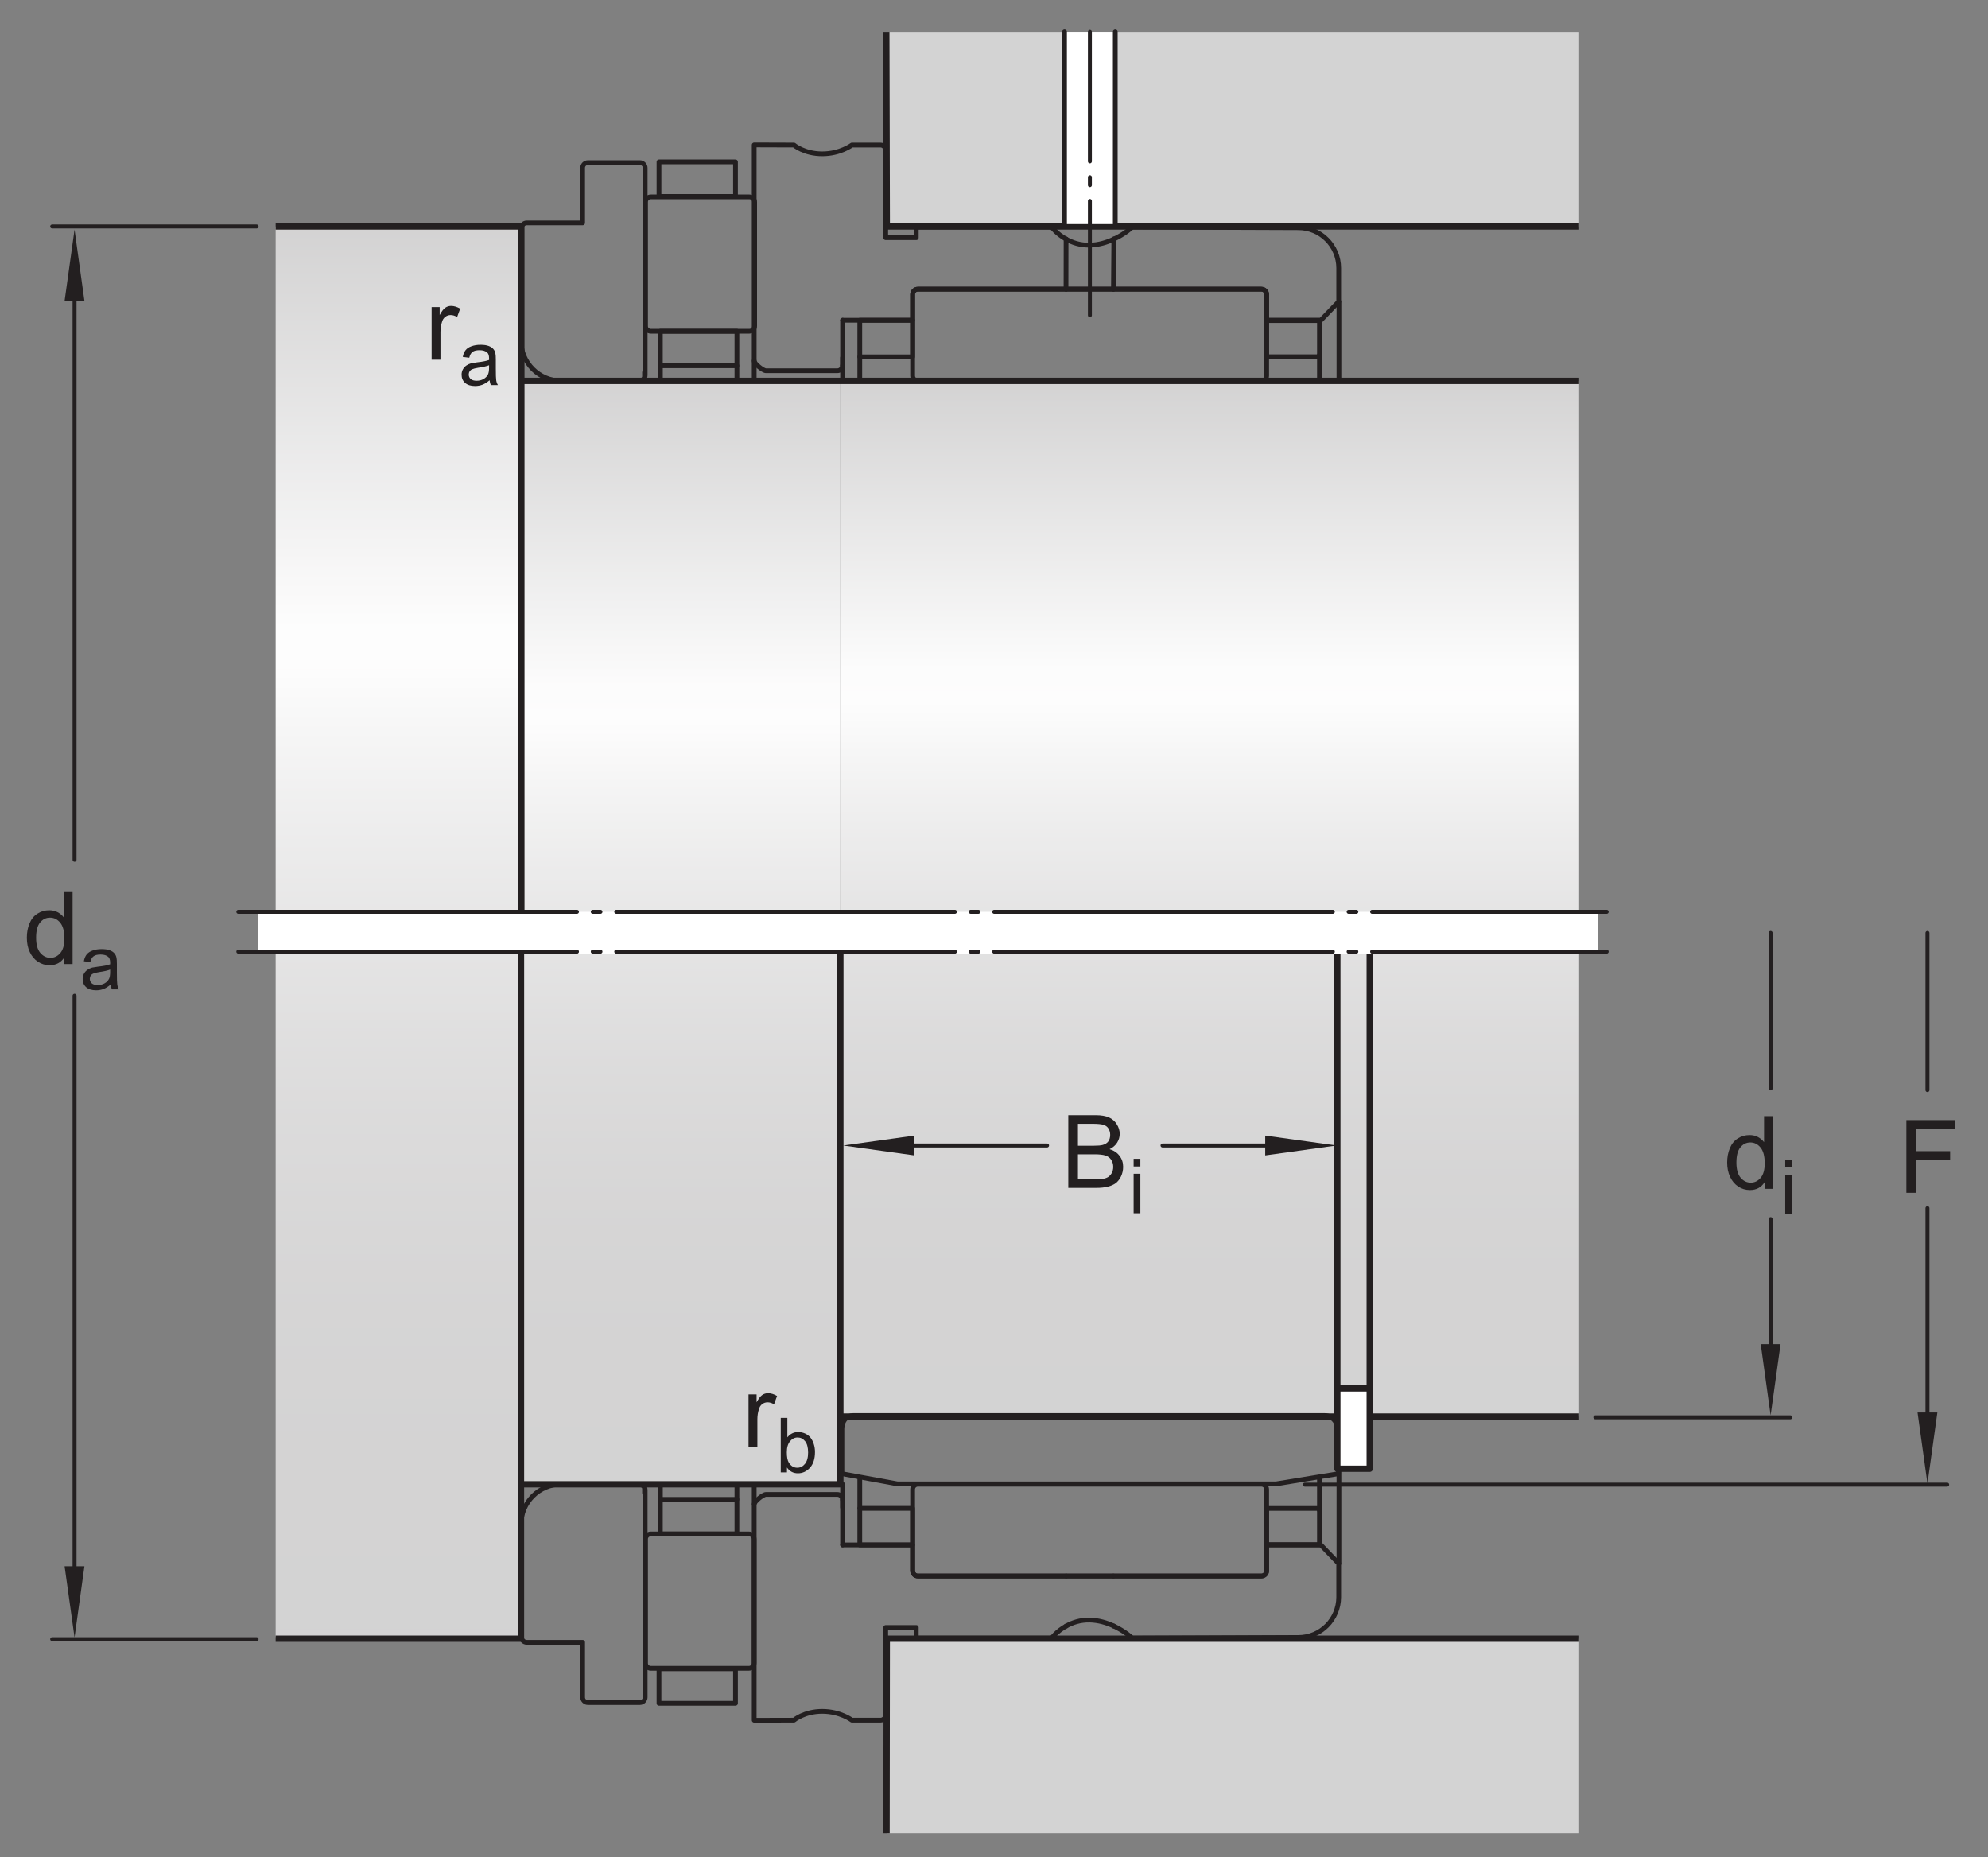
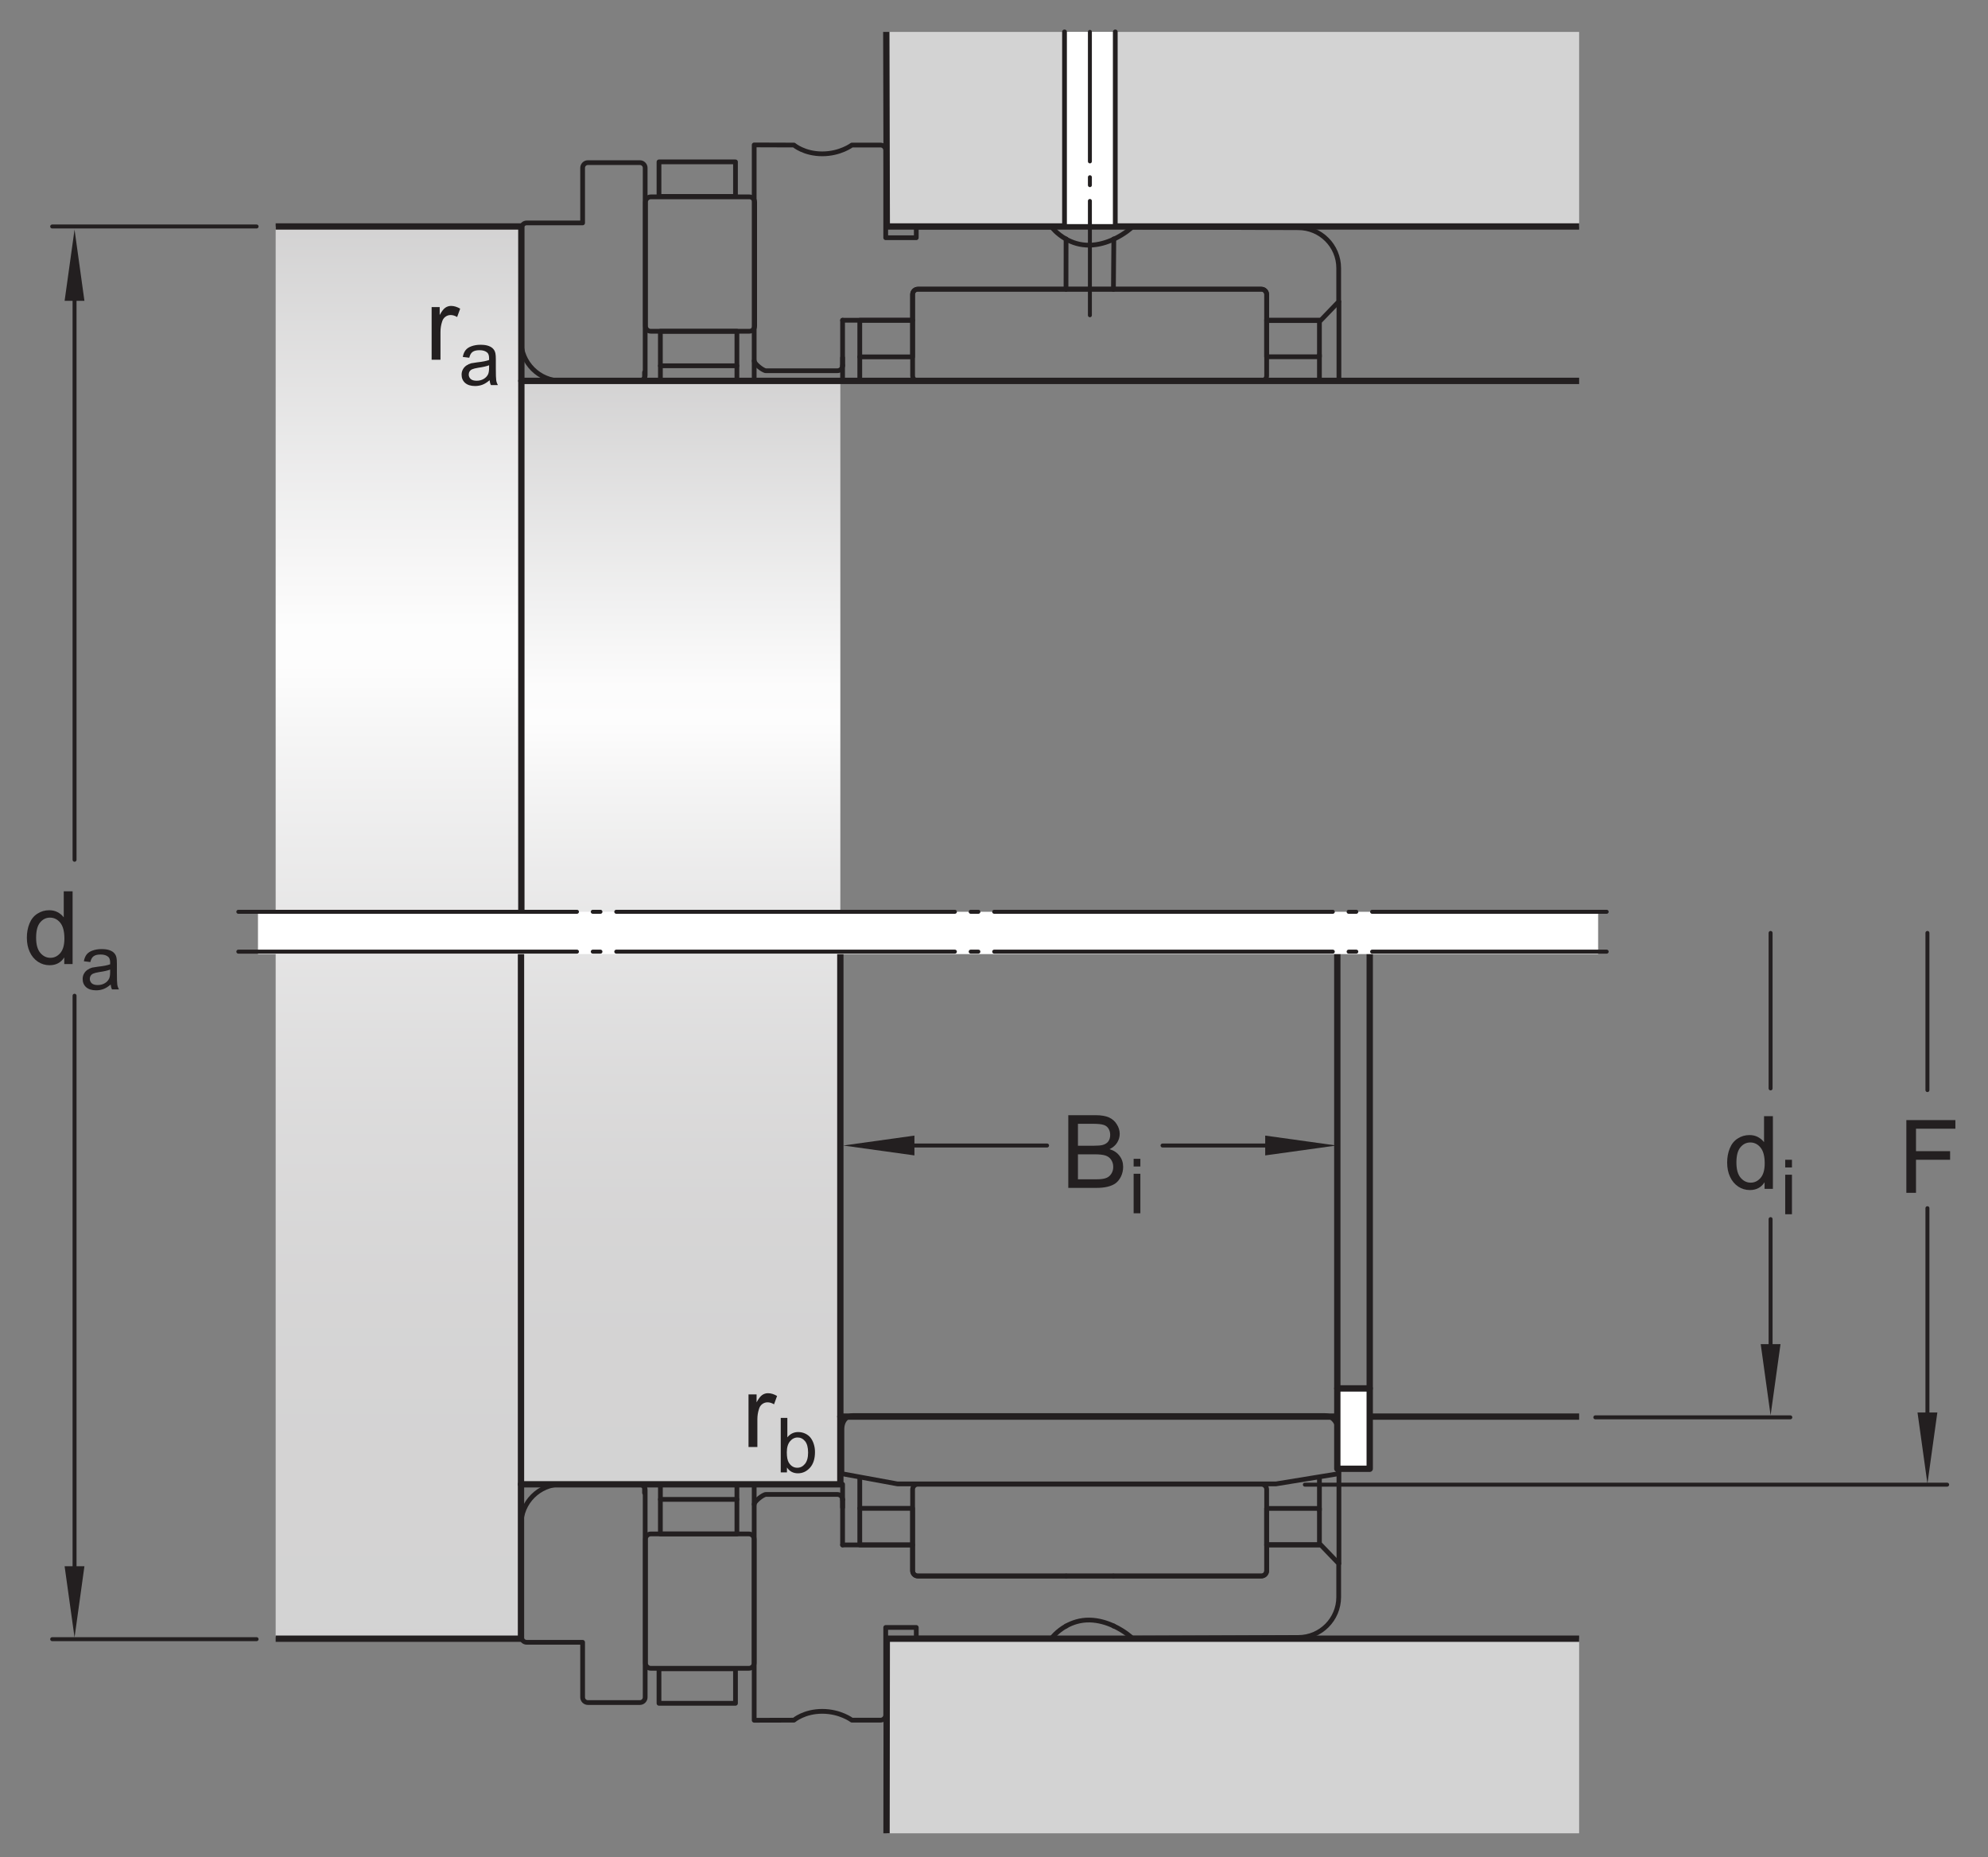
<svg xmlns="http://www.w3.org/2000/svg" xmlns:xlink="http://www.w3.org/1999/xlink" width="235pt" height="219.5pt" viewBox="0 0 235 219.5" version="1.1">
  <rect x="0" y="0" width="235" height="219.5" fill="#808080" stroke="none" />
  <defs>
    <g>
      <symbol overflow="visible" id="glyph0-0">
        <path style="stroke:none;" d="M 1.5 0 L 1.5 -7.5 L 7.5 -7.5 L 7.5 0 Z M 1.688 -0.188 L 7.312 -0.188 L 7.312 -7.312 L 1.688 -7.312 Z M 1.688 -0.188 " />
      </symbol>
      <symbol overflow="visible" id="glyph0-1">
        <path style="stroke:none;" d="M 4.828 0 L 4.828 -0.781 C 4.43 -0.164 3.852 0.141 3.094 0.141 C 2.594 0.141 2.133 0.004 1.719 -0.266 C 1.301 -0.547 0.977 -0.93 0.75 -1.422 C 0.52 -1.91 0.406 -2.473 0.406 -3.109 C 0.406 -3.723 0.508 -4.285 0.719 -4.797 C 0.926 -5.305 1.238 -5.691 1.656 -5.953 C 2.07 -6.223 2.535 -6.359 3.047 -6.359 C 3.422 -6.359 3.754 -6.281 4.047 -6.125 C 4.336 -5.969 4.578 -5.766 4.766 -5.516 L 4.766 -8.594 L 5.812 -8.594 L 5.812 0 Z M 1.5 -3.109 C 1.5 -2.305 1.664 -1.707 2 -1.312 C 2.332 -0.926 2.727 -0.734 3.188 -0.734 C 3.645 -0.734 4.035 -0.922 4.359 -1.297 C 4.68 -1.672 4.844 -2.242 4.844 -3.016 C 4.844 -3.867 4.676 -4.492 4.344 -4.891 C 4.02 -5.285 3.617 -5.484 3.141 -5.484 C 2.672 -5.484 2.281 -5.289 1.969 -4.906 C 1.656 -4.531 1.5 -3.93 1.5 -3.109 Z M 1.5 -3.109 " />
      </symbol>
      <symbol overflow="visible" id="glyph0-2">
        <path style="stroke:none;" d="M 0.984 0 L 0.984 -8.594 L 6.781 -8.594 L 6.781 -7.578 L 2.125 -7.578 L 2.125 -4.922 L 6.156 -4.922 L 6.156 -3.906 L 2.125 -3.906 L 2.125 0 Z M 0.984 0 " />
      </symbol>
      <symbol overflow="visible" id="glyph0-3">
        <path style="stroke:none;" d="M 0.875 0 L 0.875 -8.594 L 4.109 -8.594 C 4.766 -8.594 5.289 -8.504 5.688 -8.328 C 6.082 -8.148 6.391 -7.879 6.609 -7.516 C 6.836 -7.16 6.953 -6.785 6.953 -6.391 C 6.953 -6.023 6.852 -5.68 6.656 -5.359 C 6.457 -5.035 6.156 -4.773 5.75 -4.578 C 6.27 -4.422 6.664 -4.156 6.938 -3.781 C 7.219 -3.414 7.359 -2.984 7.359 -2.484 C 7.359 -2.086 7.273 -1.711 7.109 -1.359 C 6.941 -1.016 6.734 -0.75 6.484 -0.562 C 6.234 -0.375 5.914 -0.234 5.531 -0.141 C 5.156 -0.047 4.695 0 4.156 0 Z M 2.016 -4.984 L 3.875 -4.984 C 4.375 -4.984 4.734 -5.016 4.953 -5.078 C 5.242 -5.16 5.461 -5.301 5.609 -5.5 C 5.754 -5.707 5.828 -5.961 5.828 -6.266 C 5.828 -6.547 5.758 -6.797 5.625 -7.016 C 5.488 -7.234 5.289 -7.379 5.031 -7.453 C 4.781 -7.535 4.348 -7.578 3.734 -7.578 L 2.016 -7.578 Z M 2.016 -1.016 L 4.156 -1.016 C 4.52 -1.016 4.773 -1.031 4.922 -1.062 C 5.191 -1.102 5.41 -1.176 5.578 -1.281 C 5.754 -1.395 5.898 -1.555 6.016 -1.766 C 6.129 -1.973 6.188 -2.211 6.188 -2.484 C 6.188 -2.805 6.102 -3.086 5.938 -3.328 C 5.781 -3.566 5.555 -3.734 5.266 -3.828 C 4.973 -3.922 4.551 -3.969 4 -3.969 L 2.016 -3.969 Z M 2.016 -1.016 " />
      </symbol>
      <symbol overflow="visible" id="glyph0-4">
        <path style="stroke:none;" d="M 0.781 0 L 0.781 -6.219 L 1.734 -6.219 L 1.734 -5.281 C 1.973 -5.719 2.191 -6.004 2.391 -6.141 C 2.598 -6.285 2.828 -6.359 3.078 -6.359 C 3.43 -6.359 3.789 -6.25 4.156 -6.031 L 3.797 -5.047 C 3.535 -5.203 3.281 -5.281 3.031 -5.281 C 2.789 -5.281 2.578 -5.207 2.391 -5.062 C 2.211 -4.926 2.086 -4.734 2.016 -4.484 C 1.891 -4.109 1.828 -3.703 1.828 -3.266 L 1.828 0 Z M 0.781 0 " />
      </symbol>
      <symbol overflow="visible" id="glyph1-0">
        <path style="stroke:none;" d="M 1.125 0 L 1.125 -5.625 L 5.625 -5.625 L 5.625 0 Z M 1.266 -0.141 L 5.484 -0.141 L 5.484 -5.484 L 1.266 -5.484 Z M 1.266 -0.141 " />
      </symbol>
      <symbol overflow="visible" id="glyph1-1">
        <path style="stroke:none;" d="M 0.594 -5.531 L 0.594 -6.438 L 1.391 -6.438 L 1.391 -5.531 Z M 0.594 0 L 0.594 -4.672 L 1.391 -4.672 L 1.391 0 Z M 0.594 0 " />
      </symbol>
      <symbol overflow="visible" id="glyph1-2">
        <path style="stroke:none;" d="M 1.328 0 L 0.594 0 L 0.594 -6.438 L 1.375 -6.438 L 1.375 -4.141 C 1.707 -4.555 2.133 -4.766 2.656 -4.766 C 2.945 -4.766 3.219 -4.707 3.469 -4.594 C 3.727 -4.477 3.941 -4.316 4.109 -4.109 C 4.273 -3.898 4.406 -3.645 4.5 -3.344 C 4.594 -3.051 4.641 -2.738 4.641 -2.406 C 4.641 -1.602 4.441 -0.984 4.047 -0.547 C 3.648 -0.109 3.176 0.109 2.625 0.109 C 2.07 0.109 1.641 -0.117 1.328 -0.578 Z M 1.312 -2.375 C 1.312 -1.812 1.391 -1.406 1.547 -1.156 C 1.797 -0.75 2.129 -0.547 2.547 -0.547 C 2.898 -0.547 3.203 -0.695 3.453 -1 C 3.703 -1.301 3.828 -1.75 3.828 -2.344 C 3.828 -2.945 3.707 -3.395 3.469 -3.688 C 3.227 -3.977 2.938 -4.125 2.594 -4.125 C 2.238 -4.125 1.938 -3.973 1.688 -3.672 C 1.438 -3.367 1.312 -2.938 1.312 -2.375 Z M 1.312 -2.375 " />
      </symbol>
      <symbol overflow="visible" id="glyph1-3">
        <path style="stroke:none;" d="M 3.641 -0.578 C 3.348 -0.328 3.066 -0.148 2.797 -0.047 C 2.523 0.055 2.234 0.109 1.922 0.109 C 1.41 0.109 1.016 -0.016 0.734 -0.266 C 0.461 -0.516 0.328 -0.836 0.328 -1.234 C 0.328 -1.461 0.379 -1.672 0.484 -1.859 C 0.586 -2.047 0.723 -2.195 0.891 -2.312 C 1.055 -2.426 1.242 -2.516 1.453 -2.578 C 1.609 -2.609 1.844 -2.645 2.156 -2.688 C 2.801 -2.758 3.273 -2.852 3.578 -2.969 C 3.578 -3.07 3.578 -3.141 3.578 -3.172 C 3.578 -3.492 3.504 -3.719 3.359 -3.844 C 3.148 -4.031 2.848 -4.125 2.453 -4.125 C 2.078 -4.125 1.801 -4.055 1.625 -3.922 C 1.445 -3.797 1.316 -3.566 1.234 -3.234 L 0.469 -3.328 C 0.531 -3.66 0.641 -3.926 0.797 -4.125 C 0.961 -4.332 1.195 -4.488 1.5 -4.594 C 1.812 -4.707 2.164 -4.766 2.562 -4.766 C 2.969 -4.766 3.289 -4.719 3.531 -4.625 C 3.781 -4.531 3.961 -4.41 4.078 -4.266 C 4.203 -4.129 4.285 -3.953 4.328 -3.734 C 4.359 -3.598 4.375 -3.359 4.375 -3.016 L 4.375 -1.953 C 4.375 -1.223 4.391 -0.758 4.422 -0.562 C 4.453 -0.363 4.52 -0.176 4.625 0 L 3.797 0 C 3.711 -0.164 3.66 -0.359 3.641 -0.578 Z M 3.578 -2.344 C 3.285 -2.227 2.852 -2.129 2.281 -2.047 C 1.957 -1.992 1.727 -1.938 1.594 -1.875 C 1.457 -1.82 1.352 -1.738 1.281 -1.625 C 1.207 -1.508 1.172 -1.383 1.172 -1.25 C 1.172 -1.039 1.25 -0.863 1.406 -0.719 C 1.562 -0.582 1.797 -0.516 2.109 -0.516 C 2.41 -0.516 2.68 -0.582 2.922 -0.719 C 3.16 -0.852 3.336 -1.035 3.453 -1.266 C 3.535 -1.441 3.578 -1.703 3.578 -2.047 Z M 3.578 -2.344 " />
      </symbol>
    </g>
    <clipPath id="clip1">
      <path d="M 99.336 45.02 L 186.668 45.02 L 186.668 167.438 L 99.336 167.438 Z M 99.336 45.02 " />
    </clipPath>
    <linearGradient id="linear0" gradientUnits="userSpaceOnUse" x1="0.002" y1="0" x2="0.998" y2="0" gradientTransform="matrix(0,122.884,-122.884,0,143.003,44.788)">
      <stop offset="0" style="stop-color:rgb(82.855%,82.542%,82.62%);stop-opacity:1;" />
      <stop offset="0.004" style="stop-color:rgb(83.078%,82.771%,82.848%);stop-opacity:1;" />
      <stop offset="0.008" style="stop-color:rgb(83.302%,82.999%,83.073%);stop-opacity:1;" />
      <stop offset="0.012" style="stop-color:rgb(83.527%,83.226%,83.301%);stop-opacity:1;" />
      <stop offset="0.016" style="stop-color:rgb(83.749%,83.455%,83.528%);stop-opacity:1;" />
      <stop offset="0.02" style="stop-color:rgb(83.974%,83.682%,83.754%);stop-opacity:1;" />
      <stop offset="0.023" style="stop-color:rgb(84.198%,83.91%,83.981%);stop-opacity:1;" />
      <stop offset="0.027" style="stop-color:rgb(84.421%,84.138%,84.209%);stop-opacity:1;" />
      <stop offset="0.031" style="stop-color:rgb(84.645%,84.366%,84.435%);stop-opacity:1;" />
      <stop offset="0.035" style="stop-color:rgb(84.869%,84.593%,84.662%);stop-opacity:1;" />
      <stop offset="0.039" style="stop-color:rgb(85.092%,84.821%,84.889%);stop-opacity:1;" />
      <stop offset="0.043" style="stop-color:rgb(85.316%,85.049%,85.115%);stop-opacity:1;" />
      <stop offset="0.047" style="stop-color:rgb(85.541%,85.277%,85.342%);stop-opacity:1;" />
      <stop offset="0.051" style="stop-color:rgb(85.764%,85.504%,85.57%);stop-opacity:1;" />
      <stop offset="0.055" style="stop-color:rgb(85.988%,85.733%,85.796%);stop-opacity:1;" />
      <stop offset="0.059" style="stop-color:rgb(86.212%,85.96%,86.023%);stop-opacity:1;" />
      <stop offset="0.062" style="stop-color:rgb(86.435%,86.188%,86.25%);stop-opacity:1;" />
      <stop offset="0.066" style="stop-color:rgb(86.659%,86.417%,86.476%);stop-opacity:1;" />
      <stop offset="0.07" style="stop-color:rgb(86.884%,86.644%,86.703%);stop-opacity:1;" />
      <stop offset="0.074" style="stop-color:rgb(87.106%,86.871%,86.931%);stop-opacity:1;" />
      <stop offset="0.078" style="stop-color:rgb(87.331%,87.1%,87.157%);stop-opacity:1;" />
      <stop offset="0.082" style="stop-color:rgb(87.555%,87.328%,87.384%);stop-opacity:1;" />
      <stop offset="0.086" style="stop-color:rgb(87.778%,87.555%,87.611%);stop-opacity:1;" />
      <stop offset="0.09" style="stop-color:rgb(88.002%,87.784%,87.837%);stop-opacity:1;" />
      <stop offset="0.094" style="stop-color:rgb(88.226%,88.011%,88.065%);stop-opacity:1;" />
      <stop offset="0.098" style="stop-color:rgb(88.449%,88.239%,88.292%);stop-opacity:1;" />
      <stop offset="0.102" style="stop-color:rgb(88.673%,88.467%,88.518%);stop-opacity:1;" />
      <stop offset="0.105" style="stop-color:rgb(88.896%,88.695%,88.745%);stop-opacity:1;" />
      <stop offset="0.109" style="stop-color:rgb(89.12%,88.922%,88.972%);stop-opacity:1;" />
      <stop offset="0.113" style="stop-color:rgb(89.345%,89.151%,89.198%);stop-opacity:1;" />
      <stop offset="0.117" style="stop-color:rgb(89.568%,89.378%,89.426%);stop-opacity:1;" />
      <stop offset="0.121" style="stop-color:rgb(89.792%,89.606%,89.653%);stop-opacity:1;" />
      <stop offset="0.125" style="stop-color:rgb(90.016%,89.835%,89.879%);stop-opacity:1;" />
      <stop offset="0.129" style="stop-color:rgb(90.239%,90.062%,90.106%);stop-opacity:1;" />
      <stop offset="0.133" style="stop-color:rgb(90.463%,90.289%,90.334%);stop-opacity:1;" />
      <stop offset="0.137" style="stop-color:rgb(90.688%,90.518%,90.559%);stop-opacity:1;" />
      <stop offset="0.141" style="stop-color:rgb(90.91%,90.746%,90.787%);stop-opacity:1;" />
      <stop offset="0.145" style="stop-color:rgb(91.136%,90.974%,91.014%);stop-opacity:1;" />
      <stop offset="0.148" style="stop-color:rgb(91.36%,91.203%,91.241%);stop-opacity:1;" />
      <stop offset="0.152" style="stop-color:rgb(91.583%,91.431%,91.469%);stop-opacity:1;" />
      <stop offset="0.156" style="stop-color:rgb(91.808%,91.658%,91.695%);stop-opacity:1;" />
      <stop offset="0.16" style="stop-color:rgb(92.032%,91.887%,91.922%);stop-opacity:1;" />
      <stop offset="0.164" style="stop-color:rgb(92.255%,92.114%,92.149%);stop-opacity:1;" />
      <stop offset="0.168" style="stop-color:rgb(92.479%,92.342%,92.375%);stop-opacity:1;" />
      <stop offset="0.172" style="stop-color:rgb(92.703%,92.57%,92.603%);stop-opacity:1;" />
      <stop offset="0.176" style="stop-color:rgb(92.926%,92.798%,92.83%);stop-opacity:1;" />
      <stop offset="0.18" style="stop-color:rgb(93.15%,93.025%,93.056%);stop-opacity:1;" />
      <stop offset="0.184" style="stop-color:rgb(93.375%,93.254%,93.283%);stop-opacity:1;" />
      <stop offset="0.188" style="stop-color:rgb(93.597%,93.481%,93.51%);stop-opacity:1;" />
      <stop offset="0.191" style="stop-color:rgb(93.822%,93.709%,93.736%);stop-opacity:1;" />
      <stop offset="0.195" style="stop-color:rgb(94.046%,93.936%,93.964%);stop-opacity:1;" />
      <stop offset="0.199" style="stop-color:rgb(94.269%,94.165%,94.191%);stop-opacity:1;" />
      <stop offset="0.203" style="stop-color:rgb(94.493%,94.392%,94.417%);stop-opacity:1;" />
      <stop offset="0.207" style="stop-color:rgb(94.716%,94.62%,94.644%);stop-opacity:1;" />
      <stop offset="0.211" style="stop-color:rgb(94.94%,94.849%,94.872%);stop-opacity:1;" />
      <stop offset="0.215" style="stop-color:rgb(95.164%,95.076%,95.097%);stop-opacity:1;" />
      <stop offset="0.219" style="stop-color:rgb(95.387%,95.303%,95.325%);stop-opacity:1;" />
      <stop offset="0.223" style="stop-color:rgb(95.612%,95.532%,95.552%);stop-opacity:1;" />
      <stop offset="0.227" style="stop-color:rgb(95.836%,95.76%,95.778%);stop-opacity:1;" />
      <stop offset="0.23" style="stop-color:rgb(96.059%,95.987%,96.005%);stop-opacity:1;" />
      <stop offset="0.234" style="stop-color:rgb(96.283%,96.216%,96.233%);stop-opacity:1;" />
      <stop offset="0.238" style="stop-color:rgb(96.507%,96.443%,96.458%);stop-opacity:1;" />
      <stop offset="0.242" style="stop-color:rgb(96.73%,96.671%,96.686%);stop-opacity:1;" />
      <stop offset="0.246" style="stop-color:rgb(96.954%,96.899%,96.913%);stop-opacity:1;" />
      <stop offset="0.25" style="stop-color:rgb(97.179%,97.127%,97.139%);stop-opacity:1;" />
      <stop offset="0.254" style="stop-color:rgb(97.401%,97.354%,97.366%);stop-opacity:1;" />
      <stop offset="0.258" style="stop-color:rgb(97.626%,97.583%,97.594%);stop-opacity:1;" />
      <stop offset="0.262" style="stop-color:rgb(97.85%,97.81%,97.82%);stop-opacity:1;" />
      <stop offset="0.266" style="stop-color:rgb(98.073%,98.038%,98.047%);stop-opacity:1;" />
      <stop offset="0.27" style="stop-color:rgb(98.297%,98.267%,98.274%);stop-opacity:1;" />
      <stop offset="0.273" style="stop-color:rgb(98.521%,98.494%,98.5%);stop-opacity:1;" />
      <stop offset="0.277" style="stop-color:rgb(98.744%,98.721%,98.727%);stop-opacity:1;" />
      <stop offset="0.281" style="stop-color:rgb(98.969%,98.95%,98.955%);stop-opacity:1;" />
      <stop offset="0.312" style="stop-color:rgb(99.078%,99.062%,99.066%);stop-opacity:1;" />
      <stop offset="0.316" style="stop-color:rgb(98.956%,98.938%,98.943%);stop-opacity:1;" />
      <stop offset="0.32" style="stop-color:rgb(98.724%,98.7%,98.706%);stop-opacity:1;" />
      <stop offset="0.324" style="stop-color:rgb(98.494%,98.466%,98.474%);stop-opacity:1;" />
      <stop offset="0.328" style="stop-color:rgb(98.264%,98.233%,98.241%);stop-opacity:1;" />
      <stop offset="0.332" style="stop-color:rgb(98.039%,98.004%,98.012%);stop-opacity:1;" />
      <stop offset="0.336" style="stop-color:rgb(97.813%,97.774%,97.784%);stop-opacity:1;" />
      <stop offset="0.34" style="stop-color:rgb(97.592%,97.549%,97.56%);stop-opacity:1;" />
      <stop offset="0.344" style="stop-color:rgb(97.372%,97.324%,97.336%);stop-opacity:1;" />
      <stop offset="0.348" style="stop-color:rgb(97.154%,97.102%,97.116%);stop-opacity:1;" />
      <stop offset="0.352" style="stop-color:rgb(96.938%,96.881%,96.895%);stop-opacity:1;" />
      <stop offset="0.355" style="stop-color:rgb(96.724%,96.664%,96.68%);stop-opacity:1;" />
      <stop offset="0.359" style="stop-color:rgb(96.51%,96.448%,96.463%);stop-opacity:1;" />
      <stop offset="0.363" style="stop-color:rgb(96.301%,96.234%,96.251%);stop-opacity:1;" />
      <stop offset="0.367" style="stop-color:rgb(96.092%,96.021%,96.039%);stop-opacity:1;" />
      <stop offset="0.371" style="stop-color:rgb(95.886%,95.811%,95.831%);stop-opacity:1;" />
      <stop offset="0.375" style="stop-color:rgb(95.682%,95.602%,95.622%);stop-opacity:1;" />
      <stop offset="0.379" style="stop-color:rgb(95.48%,95.398%,95.418%);stop-opacity:1;" />
      <stop offset="0.383" style="stop-color:rgb(95.277%,95.192%,95.213%);stop-opacity:1;" />
      <stop offset="0.387" style="stop-color:rgb(95.081%,94.991%,95.012%);stop-opacity:1;" />
      <stop offset="0.391" style="stop-color:rgb(94.882%,94.789%,94.812%);stop-opacity:1;" />
      <stop offset="0.395" style="stop-color:rgb(94.688%,94.592%,94.617%);stop-opacity:1;" />
      <stop offset="0.398" style="stop-color:rgb(94.495%,94.394%,94.418%);stop-opacity:1;" />
      <stop offset="0.402" style="stop-color:rgb(94.304%,94.202%,94.226%);stop-opacity:1;" />
      <stop offset="0.406" style="stop-color:rgb(94.113%,94.006%,94.034%);stop-opacity:1;" />
      <stop offset="0.41" style="stop-color:rgb(93.929%,93.817%,93.845%);stop-opacity:1;" />
      <stop offset="0.414" style="stop-color:rgb(93.741%,93.628%,93.655%);stop-opacity:1;" />
      <stop offset="0.418" style="stop-color:rgb(93.558%,93.44%,93.471%);stop-opacity:1;" />
      <stop offset="0.422" style="stop-color:rgb(93.375%,93.254%,93.285%);stop-opacity:1;" />
      <stop offset="0.426" style="stop-color:rgb(93.196%,93.073%,93.103%);stop-opacity:1;" />
      <stop offset="0.43" style="stop-color:rgb(93.018%,92.889%,92.921%);stop-opacity:1;" />
      <stop offset="0.434" style="stop-color:rgb(92.842%,92.712%,92.744%);stop-opacity:1;" />
      <stop offset="0.438" style="stop-color:rgb(92.667%,92.534%,92.567%);stop-opacity:1;" />
      <stop offset="0.441" style="stop-color:rgb(92.496%,92.36%,92.393%);stop-opacity:1;" />
      <stop offset="0.445" style="stop-color:rgb(92.325%,92.184%,92.22%);stop-opacity:1;" />
      <stop offset="0.453" style="stop-color:rgb(92.157%,92.014%,92.049%);stop-opacity:1;" />
      <stop offset="0.461" style="stop-color:rgb(91.824%,91.676%,91.713%);stop-opacity:1;" />
      <stop offset="0.469" style="stop-color:rgb(91.499%,91.345%,91.383%);stop-opacity:1;" />
      <stop offset="0.477" style="stop-color:rgb(91.18%,91.02%,91.06%);stop-opacity:1;" />
      <stop offset="0.484" style="stop-color:rgb(90.871%,90.704%,90.746%);stop-opacity:1;" />
      <stop offset="0.492" style="stop-color:rgb(90.565%,90.395%,90.437%);stop-opacity:1;" />
      <stop offset="0.5" style="stop-color:rgb(90.269%,90.092%,90.137%);stop-opacity:1;" />
      <stop offset="0.508" style="stop-color:rgb(89.98%,89.796%,89.842%);stop-opacity:1;" />
      <stop offset="0.516" style="stop-color:rgb(89.696%,89.508%,89.555%);stop-opacity:1;" />
      <stop offset="0.523" style="stop-color:rgb(89.42%,89.227%,89.275%);stop-opacity:1;" />
      <stop offset="0.531" style="stop-color:rgb(89.149%,88.953%,89.001%);stop-opacity:1;" />
      <stop offset="0.539" style="stop-color:rgb(88.887%,88.686%,88.736%);stop-opacity:1;" />
      <stop offset="0.547" style="stop-color:rgb(88.631%,88.425%,88.475%);stop-opacity:1;" />
      <stop offset="0.555" style="stop-color:rgb(88.382%,88.171%,88.223%);stop-opacity:1;" />
      <stop offset="0.562" style="stop-color:rgb(88.139%,87.923%,87.976%);stop-opacity:1;" />
      <stop offset="0.57" style="stop-color:rgb(87.901%,87.682%,87.737%);stop-opacity:1;" />
      <stop offset="0.578" style="stop-color:rgb(87.671%,87.447%,87.503%);stop-opacity:1;" />
      <stop offset="0.586" style="stop-color:rgb(87.447%,87.218%,87.274%);stop-opacity:1;" />
      <stop offset="0.594" style="stop-color:rgb(87.228%,86.996%,87.054%);stop-opacity:1;" />
      <stop offset="0.602" style="stop-color:rgb(87.018%,86.781%,86.839%);stop-opacity:1;" />
      <stop offset="0.609" style="stop-color:rgb(86.812%,86.572%,86.632%);stop-opacity:1;" />
      <stop offset="0.617" style="stop-color:rgb(86.613%,86.369%,86.43%);stop-opacity:1;" />
      <stop offset="0.625" style="stop-color:rgb(86.42%,86.172%,86.234%);stop-opacity:1;" />
      <stop offset="0.633" style="stop-color:rgb(86.232%,85.982%,86.044%);stop-opacity:1;" />
      <stop offset="0.641" style="stop-color:rgb(86.05%,85.797%,85.86%);stop-opacity:1;" />
      <stop offset="0.648" style="stop-color:rgb(85.876%,85.619%,85.683%);stop-opacity:1;" />
      <stop offset="0.656" style="stop-color:rgb(85.706%,85.446%,85.51%);stop-opacity:1;" />
      <stop offset="0.672" style="stop-color:rgb(85.464%,85.199%,85.265%);stop-opacity:1;" />
      <stop offset="0.688" style="stop-color:rgb(85.158%,84.888%,84.955%);stop-opacity:1;" />
      <stop offset="0.703" style="stop-color:rgb(84.872%,84.598%,84.666%);stop-opacity:1;" />
      <stop offset="0.719" style="stop-color:rgb(84.612%,84.331%,84.401%);stop-opacity:1;" />
      <stop offset="0.734" style="stop-color:rgb(84.369%,84.084%,84.155%);stop-opacity:1;" />
      <stop offset="0.75" style="stop-color:rgb(84.146%,83.858%,83.929%);stop-opacity:1;" />
      <stop offset="0.766" style="stop-color:rgb(83.943%,83.652%,83.723%);stop-opacity:1;" />
      <stop offset="0.781" style="stop-color:rgb(83.759%,83.464%,83.537%);stop-opacity:1;" />
      <stop offset="0.812" style="stop-color:rgb(83.525%,83.224%,83.299%);stop-opacity:1;" />
      <stop offset="0.844" style="stop-color:rgb(83.261%,82.957%,83.032%);stop-opacity:1;" />
      <stop offset="0.875" style="stop-color:rgb(83.06%,82.751%,82.828%);stop-opacity:1;" />
      <stop offset="1" style="stop-color:rgb(82.861%,82.55%,82.626%);stop-opacity:1;" />
    </linearGradient>
    <clipPath id="clip2">
      <path d="M 61.629 45.02 L 99.336 45.02 L 99.336 175.172 L 61.629 175.172 Z M 61.629 45.02 " />
    </clipPath>
    <linearGradient id="linear1" gradientUnits="userSpaceOnUse" x1="0.002" y1="0" x2="0.999" y2="0" gradientTransform="matrix(0,130.502,-130.502,0,80.483,44.786)">
      <stop offset="0" style="stop-color:rgb(82.849%,82.538%,82.616%);stop-opacity:1;" />
      <stop offset="0.004" style="stop-color:rgb(83.075%,82.767%,82.843%);stop-opacity:1;" />
      <stop offset="0.008" style="stop-color:rgb(83.298%,82.994%,83.07%);stop-opacity:1;" />
      <stop offset="0.012" style="stop-color:rgb(83.522%,83.223%,83.296%);stop-opacity:1;" />
      <stop offset="0.016" style="stop-color:rgb(83.746%,83.45%,83.524%);stop-opacity:1;" />
      <stop offset="0.02" style="stop-color:rgb(83.969%,83.678%,83.751%);stop-opacity:1;" />
      <stop offset="0.023" style="stop-color:rgb(84.193%,83.907%,83.977%);stop-opacity:1;" />
      <stop offset="0.027" style="stop-color:rgb(84.419%,84.135%,84.206%);stop-opacity:1;" />
      <stop offset="0.031" style="stop-color:rgb(84.642%,84.363%,84.433%);stop-opacity:1;" />
      <stop offset="0.035" style="stop-color:rgb(84.866%,84.59%,84.659%);stop-opacity:1;" />
      <stop offset="0.039" style="stop-color:rgb(85.091%,84.819%,84.886%);stop-opacity:1;" />
      <stop offset="0.043" style="stop-color:rgb(85.315%,85.048%,85.114%);stop-opacity:1;" />
      <stop offset="0.047" style="stop-color:rgb(85.539%,85.275%,85.341%);stop-opacity:1;" />
      <stop offset="0.051" style="stop-color:rgb(85.762%,85.504%,85.568%);stop-opacity:1;" />
      <stop offset="0.055" style="stop-color:rgb(85.986%,85.732%,85.794%);stop-opacity:1;" />
      <stop offset="0.059" style="stop-color:rgb(86.211%,85.959%,86.021%);stop-opacity:1;" />
      <stop offset="0.062" style="stop-color:rgb(86.433%,86.188%,86.249%);stop-opacity:1;" />
      <stop offset="0.066" style="stop-color:rgb(86.659%,86.417%,86.476%);stop-opacity:1;" />
      <stop offset="0.07" style="stop-color:rgb(86.884%,86.644%,86.703%);stop-opacity:1;" />
      <stop offset="0.074" style="stop-color:rgb(87.106%,86.871%,86.931%);stop-opacity:1;" />
      <stop offset="0.078" style="stop-color:rgb(87.331%,87.1%,87.157%);stop-opacity:1;" />
      <stop offset="0.082" style="stop-color:rgb(87.555%,87.329%,87.386%);stop-opacity:1;" />
      <stop offset="0.086" style="stop-color:rgb(87.779%,87.556%,87.613%);stop-opacity:1;" />
      <stop offset="0.09" style="stop-color:rgb(88.004%,87.785%,87.839%);stop-opacity:1;" />
      <stop offset="0.094" style="stop-color:rgb(88.226%,88.013%,88.066%);stop-opacity:1;" />
      <stop offset="0.098" style="stop-color:rgb(88.451%,88.24%,88.293%);stop-opacity:1;" />
      <stop offset="0.102" style="stop-color:rgb(88.675%,88.469%,88.519%);stop-opacity:1;" />
      <stop offset="0.105" style="stop-color:rgb(88.899%,88.698%,88.748%);stop-opacity:1;" />
      <stop offset="0.109" style="stop-color:rgb(89.124%,88.925%,88.974%);stop-opacity:1;" />
      <stop offset="0.113" style="stop-color:rgb(89.348%,89.153%,89.201%);stop-opacity:1;" />
      <stop offset="0.117" style="stop-color:rgb(89.571%,89.381%,89.429%);stop-opacity:1;" />
      <stop offset="0.121" style="stop-color:rgb(89.796%,89.61%,89.656%);stop-opacity:1;" />
      <stop offset="0.125" style="stop-color:rgb(90.019%,89.838%,89.883%);stop-opacity:1;" />
      <stop offset="0.129" style="stop-color:rgb(90.244%,90.067%,90.111%);stop-opacity:1;" />
      <stop offset="0.133" style="stop-color:rgb(90.468%,90.294%,90.337%);stop-opacity:1;" />
      <stop offset="0.137" style="stop-color:rgb(90.691%,90.521%,90.564%);stop-opacity:1;" />
      <stop offset="0.141" style="stop-color:rgb(90.915%,90.75%,90.791%);stop-opacity:1;" />
      <stop offset="0.145" style="stop-color:rgb(91.141%,90.979%,91.019%);stop-opacity:1;" />
      <stop offset="0.148" style="stop-color:rgb(91.364%,91.206%,91.246%);stop-opacity:1;" />
      <stop offset="0.152" style="stop-color:rgb(91.588%,91.435%,91.472%);stop-opacity:1;" />
      <stop offset="0.156" style="stop-color:rgb(91.812%,91.663%,91.699%);stop-opacity:1;" />
      <stop offset="0.16" style="stop-color:rgb(92.036%,91.891%,91.928%);stop-opacity:1;" />
      <stop offset="0.164" style="stop-color:rgb(92.261%,92.119%,92.154%);stop-opacity:1;" />
      <stop offset="0.168" style="stop-color:rgb(92.484%,92.348%,92.381%);stop-opacity:1;" />
      <stop offset="0.172" style="stop-color:rgb(92.708%,92.575%,92.609%);stop-opacity:1;" />
      <stop offset="0.176" style="stop-color:rgb(92.932%,92.802%,92.834%);stop-opacity:1;" />
      <stop offset="0.18" style="stop-color:rgb(93.155%,93.031%,93.062%);stop-opacity:1;" />
      <stop offset="0.184" style="stop-color:rgb(93.381%,93.26%,93.291%);stop-opacity:1;" />
      <stop offset="0.188" style="stop-color:rgb(93.605%,93.488%,93.517%);stop-opacity:1;" />
      <stop offset="0.191" style="stop-color:rgb(93.828%,93.716%,93.744%);stop-opacity:1;" />
      <stop offset="0.195" style="stop-color:rgb(94.052%,93.944%,93.971%);stop-opacity:1;" />
      <stop offset="0.199" style="stop-color:rgb(94.276%,94.173%,94.199%);stop-opacity:1;" />
      <stop offset="0.203" style="stop-color:rgb(94.501%,94.4%,94.426%);stop-opacity:1;" />
      <stop offset="0.207" style="stop-color:rgb(94.725%,94.629%,94.652%);stop-opacity:1;" />
      <stop offset="0.211" style="stop-color:rgb(94.948%,94.856%,94.879%);stop-opacity:1;" />
      <stop offset="0.215" style="stop-color:rgb(95.174%,95.085%,95.108%);stop-opacity:1;" />
      <stop offset="0.219" style="stop-color:rgb(95.398%,95.314%,95.334%);stop-opacity:1;" />
      <stop offset="0.223" style="stop-color:rgb(95.621%,95.541%,95.561%);stop-opacity:1;" />
      <stop offset="0.227" style="stop-color:rgb(95.845%,95.769%,95.789%);stop-opacity:1;" />
      <stop offset="0.23" style="stop-color:rgb(96.068%,95.998%,96.014%);stop-opacity:1;" />
      <stop offset="0.234" style="stop-color:rgb(96.292%,96.225%,96.242%);stop-opacity:1;" />
      <stop offset="0.238" style="stop-color:rgb(96.518%,96.454%,96.469%);stop-opacity:1;" />
      <stop offset="0.242" style="stop-color:rgb(96.741%,96.681%,96.696%);stop-opacity:1;" />
      <stop offset="0.246" style="stop-color:rgb(96.965%,96.91%,96.924%);stop-opacity:1;" />
      <stop offset="0.25" style="stop-color:rgb(97.189%,97.137%,97.15%);stop-opacity:1;" />
      <stop offset="0.254" style="stop-color:rgb(97.414%,97.366%,97.379%);stop-opacity:1;" />
      <stop offset="0.258" style="stop-color:rgb(97.638%,97.595%,97.606%);stop-opacity:1;" />
      <stop offset="0.262" style="stop-color:rgb(97.861%,97.823%,97.832%);stop-opacity:1;" />
      <stop offset="0.266" style="stop-color:rgb(98.085%,98.05%,98.059%);stop-opacity:1;" />
      <stop offset="0.27" style="stop-color:rgb(98.309%,98.279%,98.286%);stop-opacity:1;" />
      <stop offset="0.273" style="stop-color:rgb(98.532%,98.506%,98.512%);stop-opacity:1;" />
      <stop offset="0.277" style="stop-color:rgb(98.758%,98.735%,98.741%);stop-opacity:1;" />
      <stop offset="0.281" style="stop-color:rgb(98.982%,98.962%,98.969%);stop-opacity:1;" />
      <stop offset="0.312" style="stop-color:rgb(99.078%,99.062%,99.065%);stop-opacity:1;" />
      <stop offset="0.316" style="stop-color:rgb(98.941%,98.921%,98.926%);stop-opacity:1;" />
      <stop offset="0.32" style="stop-color:rgb(98.708%,98.685%,98.691%);stop-opacity:1;" />
      <stop offset="0.324" style="stop-color:rgb(98.479%,98.451%,98.457%);stop-opacity:1;" />
      <stop offset="0.328" style="stop-color:rgb(98.248%,98.216%,98.224%);stop-opacity:1;" />
      <stop offset="0.332" style="stop-color:rgb(98.024%,97.987%,97.997%);stop-opacity:1;" />
      <stop offset="0.336" style="stop-color:rgb(97.798%,97.758%,97.768%);stop-opacity:1;" />
      <stop offset="0.34" style="stop-color:rgb(97.577%,97.533%,97.543%);stop-opacity:1;" />
      <stop offset="0.344" style="stop-color:rgb(97.356%,97.308%,97.321%);stop-opacity:1;" />
      <stop offset="0.348" style="stop-color:rgb(97.139%,97.087%,97.099%);stop-opacity:1;" />
      <stop offset="0.352" style="stop-color:rgb(96.921%,96.864%,96.878%);stop-opacity:1;" />
      <stop offset="0.355" style="stop-color:rgb(96.707%,96.648%,96.661%);stop-opacity:1;" />
      <stop offset="0.359" style="stop-color:rgb(96.494%,96.429%,96.446%);stop-opacity:1;" />
      <stop offset="0.363" style="stop-color:rgb(96.284%,96.217%,96.234%);stop-opacity:1;" />
      <stop offset="0.367" style="stop-color:rgb(96.075%,96.004%,96.022%);stop-opacity:1;" />
      <stop offset="0.371" style="stop-color:rgb(95.869%,95.795%,95.813%);stop-opacity:1;" />
      <stop offset="0.375" style="stop-color:rgb(95.665%,95.586%,95.605%);stop-opacity:1;" />
      <stop offset="0.379" style="stop-color:rgb(95.464%,95.381%,95.401%);stop-opacity:1;" />
      <stop offset="0.383" style="stop-color:rgb(95.261%,95.174%,95.195%);stop-opacity:1;" />
      <stop offset="0.387" style="stop-color:rgb(95.062%,94.974%,94.995%);stop-opacity:1;" />
      <stop offset="0.391" style="stop-color:rgb(94.865%,94.772%,94.795%);stop-opacity:1;" />
      <stop offset="0.395" style="stop-color:rgb(94.672%,94.576%,94.598%);stop-opacity:1;" />
      <stop offset="0.398" style="stop-color:rgb(94.476%,94.377%,94.402%);stop-opacity:1;" />
      <stop offset="0.402" style="stop-color:rgb(94.287%,94.183%,94.209%);stop-opacity:1;" />
      <stop offset="0.406" style="stop-color:rgb(94.096%,93.99%,94.016%);stop-opacity:1;" />
      <stop offset="0.41" style="stop-color:rgb(93.912%,93.8%,93.828%);stop-opacity:1;" />
      <stop offset="0.414" style="stop-color:rgb(93.724%,93.61%,93.639%);stop-opacity:1;" />
      <stop offset="0.418" style="stop-color:rgb(93.541%,93.423%,93.452%);stop-opacity:1;" />
      <stop offset="0.422" style="stop-color:rgb(93.358%,93.237%,93.268%);stop-opacity:1;" />
      <stop offset="0.426" style="stop-color:rgb(93.179%,93.056%,93.086%);stop-opacity:1;" />
      <stop offset="0.43" style="stop-color:rgb(93.001%,92.873%,92.905%);stop-opacity:1;" />
      <stop offset="0.434" style="stop-color:rgb(92.825%,92.694%,92.726%);stop-opacity:1;" />
      <stop offset="0.438" style="stop-color:rgb(92.65%,92.516%,92.549%);stop-opacity:1;" />
      <stop offset="0.441" style="stop-color:rgb(92.479%,92.342%,92.375%);stop-opacity:1;" />
      <stop offset="0.445" style="stop-color:rgb(92.307%,92.166%,92.201%);stop-opacity:1;" />
      <stop offset="0.453" style="stop-color:rgb(92.139%,91.997%,92.032%);stop-opacity:1;" />
      <stop offset="0.461" style="stop-color:rgb(91.806%,91.656%,91.695%);stop-opacity:1;" />
      <stop offset="0.469" style="stop-color:rgb(91.481%,91.325%,91.365%);stop-opacity:1;" />
      <stop offset="0.477" style="stop-color:rgb(91.164%,91.003%,91.043%);stop-opacity:1;" />
      <stop offset="0.484" style="stop-color:rgb(90.852%,90.686%,90.727%);stop-opacity:1;" />
      <stop offset="0.492" style="stop-color:rgb(90.549%,90.376%,90.419%);stop-opacity:1;" />
      <stop offset="0.5" style="stop-color:rgb(90.253%,90.076%,90.12%);stop-opacity:1;" />
      <stop offset="0.508" style="stop-color:rgb(89.961%,89.78%,89.824%);stop-opacity:1;" />
      <stop offset="0.516" style="stop-color:rgb(89.679%,89.491%,89.537%);stop-opacity:1;" />
      <stop offset="0.523" style="stop-color:rgb(89.404%,89.211%,89.259%);stop-opacity:1;" />
      <stop offset="0.531" style="stop-color:rgb(89.134%,88.936%,88.985%);stop-opacity:1;" />
      <stop offset="0.539" style="stop-color:rgb(88.87%,88.669%,88.718%);stop-opacity:1;" />
      <stop offset="0.547" style="stop-color:rgb(88.614%,88.406%,88.458%);stop-opacity:1;" />
      <stop offset="0.555" style="stop-color:rgb(88.365%,88.153%,88.206%);stop-opacity:1;" />
      <stop offset="0.562" style="stop-color:rgb(88.121%,87.906%,87.959%);stop-opacity:1;" />
      <stop offset="0.57" style="stop-color:rgb(87.886%,87.665%,87.72%);stop-opacity:1;" />
      <stop offset="0.578" style="stop-color:rgb(87.656%,87.431%,87.486%);stop-opacity:1;" />
      <stop offset="0.586" style="stop-color:rgb(87.431%,87.202%,87.26%);stop-opacity:1;" />
      <stop offset="0.594" style="stop-color:rgb(87.215%,86.981%,87.039%);stop-opacity:1;" />
      <stop offset="0.602" style="stop-color:rgb(87.003%,86.766%,86.826%);stop-opacity:1;" />
      <stop offset="0.609" style="stop-color:rgb(86.797%,86.557%,86.617%);stop-opacity:1;" />
      <stop offset="0.617" style="stop-color:rgb(86.598%,86.354%,86.415%);stop-opacity:1;" />
      <stop offset="0.625" style="stop-color:rgb(86.404%,86.157%,86.22%);stop-opacity:1;" />
      <stop offset="0.633" style="stop-color:rgb(86.218%,85.968%,86.029%);stop-opacity:1;" />
      <stop offset="0.641" style="stop-color:rgb(86.037%,85.782%,85.846%);stop-opacity:1;" />
      <stop offset="0.648" style="stop-color:rgb(85.861%,85.603%,85.667%);stop-opacity:1;" />
      <stop offset="0.656" style="stop-color:rgb(85.692%,85.431%,85.497%);stop-opacity:1;" />
      <stop offset="0.672" style="stop-color:rgb(85.451%,85.185%,85.252%);stop-opacity:1;" />
      <stop offset="0.688" style="stop-color:rgb(85.146%,84.875%,84.943%);stop-opacity:1;" />
      <stop offset="0.703" style="stop-color:rgb(84.862%,84.587%,84.656%);stop-opacity:1;" />
      <stop offset="0.719" style="stop-color:rgb(84.599%,84.319%,84.389%);stop-opacity:1;" />
      <stop offset="0.734" style="stop-color:rgb(84.357%,84.071%,84.143%);stop-opacity:1;" />
      <stop offset="0.75" style="stop-color:rgb(84.135%,83.847%,83.919%);stop-opacity:1;" />
      <stop offset="0.766" style="stop-color:rgb(83.934%,83.643%,83.714%);stop-opacity:1;" />
      <stop offset="0.781" style="stop-color:rgb(83.751%,83.455%,83.53%);stop-opacity:1;" />
      <stop offset="0.812" style="stop-color:rgb(83.516%,83.215%,83.29%);stop-opacity:1;" />
      <stop offset="0.844" style="stop-color:rgb(83.255%,82.95%,83.026%);stop-opacity:1;" />
      <stop offset="0.875" style="stop-color:rgb(83.057%,82.748%,82.825%);stop-opacity:1;" />
      <stop offset="1" style="stop-color:rgb(82.858%,82.547%,82.625%);stop-opacity:1;" />
    </linearGradient>
    <clipPath id="clip3">
      <path d="M 32.586 26.77 L 61.641 26.77 L 61.641 193.488 L 32.586 193.488 Z M 32.586 26.77 " />
    </clipPath>
    <linearGradient id="linear2" gradientUnits="userSpaceOnUse" x1="0.004" y1="0" x2="1" y2="0" gradientTransform="matrix(0,167.269,-167.269,0,47.114,26.154)">
      <stop offset="0" style="stop-color:rgb(82.957%,82.648%,82.724%);stop-opacity:1;" />
      <stop offset="0.004" style="stop-color:rgb(83.183%,82.877%,82.953%);stop-opacity:1;" />
      <stop offset="0.008" style="stop-color:rgb(83.406%,83.104%,83.179%);stop-opacity:1;" />
      <stop offset="0.012" style="stop-color:rgb(83.63%,83.333%,83.406%);stop-opacity:1;" />
      <stop offset="0.016" style="stop-color:rgb(83.853%,83.56%,83.633%);stop-opacity:1;" />
      <stop offset="0.02" style="stop-color:rgb(84.077%,83.788%,83.859%);stop-opacity:1;" />
      <stop offset="0.023" style="stop-color:rgb(84.302%,84.016%,84.087%);stop-opacity:1;" />
      <stop offset="0.027" style="stop-color:rgb(84.525%,84.244%,84.314%);stop-opacity:1;" />
      <stop offset="0.031" style="stop-color:rgb(84.749%,84.471%,84.54%);stop-opacity:1;" />
      <stop offset="0.035" style="stop-color:rgb(84.973%,84.7%,84.767%);stop-opacity:1;" />
      <stop offset="0.039" style="stop-color:rgb(85.196%,84.927%,84.995%);stop-opacity:1;" />
      <stop offset="0.043" style="stop-color:rgb(85.422%,85.156%,85.222%);stop-opacity:1;" />
      <stop offset="0.047" style="stop-color:rgb(85.646%,85.384%,85.449%);stop-opacity:1;" />
      <stop offset="0.051" style="stop-color:rgb(85.869%,85.612%,85.677%);stop-opacity:1;" />
      <stop offset="0.055" style="stop-color:rgb(86.093%,85.84%,85.902%);stop-opacity:1;" />
      <stop offset="0.059" style="stop-color:rgb(86.317%,86.067%,86.13%);stop-opacity:1;" />
      <stop offset="0.062" style="stop-color:rgb(86.54%,86.296%,86.357%);stop-opacity:1;" />
      <stop offset="0.066" style="stop-color:rgb(86.765%,86.523%,86.583%);stop-opacity:1;" />
      <stop offset="0.07" style="stop-color:rgb(86.989%,86.751%,86.81%);stop-opacity:1;" />
      <stop offset="0.074" style="stop-color:rgb(87.212%,86.98%,87.038%);stop-opacity:1;" />
      <stop offset="0.078" style="stop-color:rgb(87.436%,87.207%,87.263%);stop-opacity:1;" />
      <stop offset="0.082" style="stop-color:rgb(87.66%,87.436%,87.492%);stop-opacity:1;" />
      <stop offset="0.086" style="stop-color:rgb(87.885%,87.665%,87.718%);stop-opacity:1;" />
      <stop offset="0.09" style="stop-color:rgb(88.109%,87.892%,87.946%);stop-opacity:1;" />
      <stop offset="0.094" style="stop-color:rgb(88.332%,88.12%,88.173%);stop-opacity:1;" />
      <stop offset="0.098" style="stop-color:rgb(88.556%,88.348%,88.399%);stop-opacity:1;" />
      <stop offset="0.102" style="stop-color:rgb(88.78%,88.576%,88.626%);stop-opacity:1;" />
      <stop offset="0.105" style="stop-color:rgb(89.003%,88.803%,88.853%);stop-opacity:1;" />
      <stop offset="0.109" style="stop-color:rgb(89.227%,89.032%,89.079%);stop-opacity:1;" />
      <stop offset="0.113" style="stop-color:rgb(89.452%,89.259%,89.307%);stop-opacity:1;" />
      <stop offset="0.117" style="stop-color:rgb(89.674%,89.487%,89.534%);stop-opacity:1;" />
      <stop offset="0.121" style="stop-color:rgb(89.9%,89.716%,89.761%);stop-opacity:1;" />
      <stop offset="0.125" style="stop-color:rgb(90.125%,89.944%,89.989%);stop-opacity:1;" />
      <stop offset="0.129" style="stop-color:rgb(90.347%,90.172%,90.216%);stop-opacity:1;" />
      <stop offset="0.133" style="stop-color:rgb(90.572%,90.399%,90.442%);stop-opacity:1;" />
      <stop offset="0.137" style="stop-color:rgb(90.796%,90.628%,90.669%);stop-opacity:1;" />
      <stop offset="0.141" style="stop-color:rgb(91.019%,90.855%,90.897%);stop-opacity:1;" />
      <stop offset="0.145" style="stop-color:rgb(91.243%,91.083%,91.122%);stop-opacity:1;" />
      <stop offset="0.148" style="stop-color:rgb(91.466%,91.312%,91.35%);stop-opacity:1;" />
      <stop offset="0.152" style="stop-color:rgb(91.69%,91.539%,91.577%);stop-opacity:1;" />
      <stop offset="0.156" style="stop-color:rgb(91.914%,91.766%,91.803%);stop-opacity:1;" />
      <stop offset="0.16" style="stop-color:rgb(92.139%,91.997%,92.032%);stop-opacity:1;" />
      <stop offset="0.164" style="stop-color:rgb(92.363%,92.224%,92.259%);stop-opacity:1;" />
      <stop offset="0.168" style="stop-color:rgb(92.587%,92.451%,92.485%);stop-opacity:1;" />
      <stop offset="0.172" style="stop-color:rgb(92.81%,92.68%,92.712%);stop-opacity:1;" />
      <stop offset="0.176" style="stop-color:rgb(93.034%,92.908%,92.94%);stop-opacity:1;" />
      <stop offset="0.18" style="stop-color:rgb(93.259%,93.135%,93.166%);stop-opacity:1;" />
      <stop offset="0.184" style="stop-color:rgb(93.481%,93.364%,93.393%);stop-opacity:1;" />
      <stop offset="0.188" style="stop-color:rgb(93.706%,93.591%,93.62%);stop-opacity:1;" />
      <stop offset="0.191" style="stop-color:rgb(93.93%,93.819%,93.846%);stop-opacity:1;" />
      <stop offset="0.195" style="stop-color:rgb(94.153%,94.048%,94.073%);stop-opacity:1;" />
      <stop offset="0.199" style="stop-color:rgb(94.379%,94.276%,94.301%);stop-opacity:1;" />
      <stop offset="0.203" style="stop-color:rgb(94.601%,94.504%,94.528%);stop-opacity:1;" />
      <stop offset="0.207" style="stop-color:rgb(94.826%,94.731%,94.756%);stop-opacity:1;" />
      <stop offset="0.211" style="stop-color:rgb(95.05%,94.96%,94.981%);stop-opacity:1;" />
      <stop offset="0.215" style="stop-color:rgb(95.273%,95.187%,95.209%);stop-opacity:1;" />
      <stop offset="0.219" style="stop-color:rgb(95.497%,95.415%,95.436%);stop-opacity:1;" />
      <stop offset="0.223" style="stop-color:rgb(95.721%,95.644%,95.662%);stop-opacity:1;" />
      <stop offset="0.227" style="stop-color:rgb(95.944%,95.871%,95.889%);stop-opacity:1;" />
      <stop offset="0.23" style="stop-color:rgb(96.169%,96.098%,96.117%);stop-opacity:1;" />
      <stop offset="0.234" style="stop-color:rgb(96.393%,96.327%,96.342%);stop-opacity:1;" />
      <stop offset="0.238" style="stop-color:rgb(96.617%,96.556%,96.571%);stop-opacity:1;" />
      <stop offset="0.242" style="stop-color:rgb(96.841%,96.783%,96.799%);stop-opacity:1;" />
      <stop offset="0.246" style="stop-color:rgb(97.066%,97.012%,97.025%);stop-opacity:1;" />
      <stop offset="0.25" style="stop-color:rgb(97.289%,97.24%,97.252%);stop-opacity:1;" />
      <stop offset="0.254" style="stop-color:rgb(97.513%,97.467%,97.479%);stop-opacity:1;" />
      <stop offset="0.258" style="stop-color:rgb(97.737%,97.696%,97.705%);stop-opacity:1;" />
      <stop offset="0.262" style="stop-color:rgb(97.96%,97.923%,97.932%);stop-opacity:1;" />
      <stop offset="0.266" style="stop-color:rgb(98.184%,98.151%,98.16%);stop-opacity:1;" />
      <stop offset="0.27" style="stop-color:rgb(98.409%,98.38%,98.387%);stop-opacity:1;" />
      <stop offset="0.273" style="stop-color:rgb(98.633%,98.608%,98.615%);stop-opacity:1;" />
      <stop offset="0.277" style="stop-color:rgb(98.857%,98.836%,98.84%);stop-opacity:1;" />
      <stop offset="0.281" style="stop-color:rgb(99.08%,99.063%,99.068%);stop-opacity:1;" />
      <stop offset="0.312" style="stop-color:rgb(99.077%,99.06%,99.063%);stop-opacity:1;" />
      <stop offset="0.316" style="stop-color:rgb(98.84%,98.82%,98.825%);stop-opacity:1;" />
      <stop offset="0.32" style="stop-color:rgb(98.608%,98.582%,98.589%);stop-opacity:1;" />
      <stop offset="0.324" style="stop-color:rgb(98.38%,98.351%,98.358%);stop-opacity:1;" />
      <stop offset="0.328" style="stop-color:rgb(98.151%,98.117%,98.126%);stop-opacity:1;" />
      <stop offset="0.332" style="stop-color:rgb(97.928%,97.89%,97.899%);stop-opacity:1;" />
      <stop offset="0.336" style="stop-color:rgb(97.702%,97.661%,97.67%);stop-opacity:1;" />
      <stop offset="0.34" style="stop-color:rgb(97.482%,97.437%,97.447%);stop-opacity:1;" />
      <stop offset="0.344" style="stop-color:rgb(97.261%,97.211%,97.224%);stop-opacity:1;" />
      <stop offset="0.348" style="stop-color:rgb(97.046%,96.991%,97.005%);stop-opacity:1;" />
      <stop offset="0.352" style="stop-color:rgb(96.828%,96.77%,96.785%);stop-opacity:1;" />
      <stop offset="0.355" style="stop-color:rgb(96.616%,96.555%,96.57%);stop-opacity:1;" />
      <stop offset="0.359" style="stop-color:rgb(96.404%,96.339%,96.355%);stop-opacity:1;" />
      <stop offset="0.363" style="stop-color:rgb(96.196%,96.127%,96.144%);stop-opacity:1;" />
      <stop offset="0.367" style="stop-color:rgb(95.987%,95.914%,95.932%);stop-opacity:1;" />
      <stop offset="0.371" style="stop-color:rgb(95.782%,95.706%,95.724%);stop-opacity:1;" />
      <stop offset="0.375" style="stop-color:rgb(95.578%,95.497%,95.517%);stop-opacity:1;" />
      <stop offset="0.379" style="stop-color:rgb(95.378%,95.293%,95.314%);stop-opacity:1;" />
      <stop offset="0.383" style="stop-color:rgb(95.177%,95.088%,95.11%);stop-opacity:1;" />
      <stop offset="0.387" style="stop-color:rgb(94.98%,94.888%,94.911%);stop-opacity:1;" />
      <stop offset="0.391" style="stop-color:rgb(94.783%,94.687%,94.711%);stop-opacity:1;" />
      <stop offset="0.395" style="stop-color:rgb(94.589%,94.49%,94.514%);stop-opacity:1;" />
      <stop offset="0.398" style="stop-color:rgb(94.395%,94.293%,94.319%);stop-opacity:1;" />
      <stop offset="0.402" style="stop-color:rgb(94.208%,94.102%,94.128%);stop-opacity:1;" />
      <stop offset="0.406" style="stop-color:rgb(94.017%,93.909%,93.936%);stop-opacity:1;" />
      <stop offset="0.41" style="stop-color:rgb(93.832%,93.719%,93.747%);stop-opacity:1;" />
      <stop offset="0.414" style="stop-color:rgb(93.646%,93.53%,93.559%);stop-opacity:1;" />
      <stop offset="0.418" style="stop-color:rgb(93.465%,93.346%,93.375%);stop-opacity:1;" />
      <stop offset="0.422" style="stop-color:rgb(93.283%,93.161%,93.192%);stop-opacity:1;" />
      <stop offset="0.426" style="stop-color:rgb(93.106%,92.979%,93.011%);stop-opacity:1;" />
      <stop offset="0.43" style="stop-color:rgb(92.926%,92.798%,92.83%);stop-opacity:1;" />
      <stop offset="0.434" style="stop-color:rgb(92.752%,92.621%,92.653%);stop-opacity:1;" />
      <stop offset="0.438" style="stop-color:rgb(92.578%,92.442%,92.476%);stop-opacity:1;" />
      <stop offset="0.441" style="stop-color:rgb(92.407%,92.27%,92.303%);stop-opacity:1;" />
      <stop offset="0.445" style="stop-color:rgb(92.236%,92.096%,92.131%);stop-opacity:1;" />
      <stop offset="0.453" style="stop-color:rgb(92.07%,91.925%,91.962%);stop-opacity:1;" />
      <stop offset="0.461" style="stop-color:rgb(91.739%,91.589%,91.626%);stop-opacity:1;" />
      <stop offset="0.469" style="stop-color:rgb(91.415%,91.258%,91.298%);stop-opacity:1;" />
      <stop offset="0.477" style="stop-color:rgb(91.1%,90.938%,90.977%);stop-opacity:1;" />
      <stop offset="0.484" style="stop-color:rgb(90.79%,90.622%,90.663%);stop-opacity:1;" />
      <stop offset="0.492" style="stop-color:rgb(90.488%,90.315%,90.358%);stop-opacity:1;" />
      <stop offset="0.5" style="stop-color:rgb(90.192%,90.013%,90.057%);stop-opacity:1;" />
      <stop offset="0.508" style="stop-color:rgb(89.903%,89.72%,89.766%);stop-opacity:1;" />
      <stop offset="0.516" style="stop-color:rgb(89.622%,89.433%,89.481%);stop-opacity:1;" />
      <stop offset="0.523" style="stop-color:rgb(89.348%,89.153%,89.201%);stop-opacity:1;" />
      <stop offset="0.531" style="stop-color:rgb(89.079%,88.881%,88.931%);stop-opacity:1;" />
      <stop offset="0.539" style="stop-color:rgb(88.818%,88.614%,88.664%);stop-opacity:1;" />
      <stop offset="0.547" style="stop-color:rgb(88.564%,88.356%,88.408%);stop-opacity:1;" />
      <stop offset="0.555" style="stop-color:rgb(88.315%,88.103%,88.155%);stop-opacity:1;" />
      <stop offset="0.562" style="stop-color:rgb(88.074%,87.857%,87.91%);stop-opacity:1;" />
      <stop offset="0.57" style="stop-color:rgb(87.839%,87.617%,87.672%);stop-opacity:1;" />
      <stop offset="0.578" style="stop-color:rgb(87.611%,87.386%,87.442%);stop-opacity:1;" />
      <stop offset="0.586" style="stop-color:rgb(87.389%,87.158%,87.216%);stop-opacity:1;" />
      <stop offset="0.594" style="stop-color:rgb(87.17%,86.937%,86.995%);stop-opacity:1;" />
      <stop offset="0.602" style="stop-color:rgb(86.961%,86.725%,86.783%);stop-opacity:1;" />
      <stop offset="0.609" style="stop-color:rgb(86.758%,86.517%,86.577%);stop-opacity:1;" />
      <stop offset="0.617" style="stop-color:rgb(86.56%,86.316%,86.377%);stop-opacity:1;" />
      <stop offset="0.625" style="stop-color:rgb(86.368%,86.121%,86.182%);stop-opacity:1;" />
      <stop offset="0.633" style="stop-color:rgb(86.183%,85.931%,85.994%);stop-opacity:1;" />
      <stop offset="0.641" style="stop-color:rgb(86.002%,85.747%,85.811%);stop-opacity:1;" />
      <stop offset="0.656" style="stop-color:rgb(85.745%,85.486%,85.55%);stop-opacity:1;" />
      <stop offset="0.672" style="stop-color:rgb(85.42%,85.155%,85.22%);stop-opacity:1;" />
      <stop offset="0.688" style="stop-color:rgb(85.117%,84.845%,84.912%);stop-opacity:1;" />
      <stop offset="0.703" style="stop-color:rgb(84.836%,84.56%,84.628%);stop-opacity:1;" />
      <stop offset="0.719" style="stop-color:rgb(84.575%,84.294%,84.364%);stop-opacity:1;" />
      <stop offset="0.734" style="stop-color:rgb(84.335%,84.05%,84.122%);stop-opacity:1;" />
      <stop offset="0.75" style="stop-color:rgb(84.117%,83.829%,83.9%);stop-opacity:1;" />
      <stop offset="0.766" style="stop-color:rgb(83.917%,83.624%,83.698%);stop-opacity:1;" />
      <stop offset="0.781" style="stop-color:rgb(83.736%,83.44%,83.513%);stop-opacity:1;" />
      <stop offset="0.812" style="stop-color:rgb(83.504%,83.203%,83.278%);stop-opacity:1;" />
      <stop offset="0.844" style="stop-color:rgb(83.244%,82.939%,83.015%);stop-opacity:1;" />
      <stop offset="0.875" style="stop-color:rgb(83.049%,82.739%,82.817%);stop-opacity:1;" />
      <stop offset="1" style="stop-color:rgb(82.857%,82.544%,82.622%);stop-opacity:1;" />
    </linearGradient>
  </defs>
  <g id="surface1">
    <g clip-path="url(#clip1)" clip-rule="nonzero">
-       <path style=" stroke:none;fill-rule:nonzero;fill:url(#linear0);" d="M 186.668 45.02 L 99.336 45.02 L 99.336 167.438 L 186.668 167.438 Z M 186.668 45.02 " />
-     </g>
+       </g>
    <g clip-path="url(#clip2)" clip-rule="nonzero">
      <path style=" stroke:none;fill-rule:nonzero;fill:url(#linear1);" d="M 99.336 45.02 L 61.629 45.02 L 61.629 175.172 L 99.336 175.172 Z M 99.336 45.02 " />
    </g>
    <g clip-path="url(#clip3)" clip-rule="nonzero">
      <path style=" stroke:none;fill-rule:nonzero;fill:url(#linear2);" d="M 61.641 26.77 L 32.586 26.77 L 32.586 193.488 L 61.641 193.488 Z M 61.641 26.77 " />
    </g>
    <path style="fill:none;stroke-width:7.48;stroke-linecap:round;stroke-linejoin:round;stroke:rgb(13.73%,12.16%,12.549%);stroke-opacity:1;stroke-miterlimit:4;" d="M 615.859 440.625 L 615.859 1092.305 " transform="matrix(0.1,0,0,-0.1,0,219.5)" />
    <path style=" stroke:none;fill-rule:nonzero;fill:rgb(82.751%,82.437%,82.515%);fill-opacity:1;" d="M 104.836 216.688 L 186.668 216.688 L 186.668 193.688 L 104.836 193.688 Z M 104.836 216.688 " />
    <path style="fill:none;stroke-width:7.48;stroke-linecap:butt;stroke-linejoin:round;stroke:rgb(13.73%,12.16%,12.549%);stroke-opacity:1;stroke-miterlimit:4;" d="M 1866.68 258.125 L 1048.242 258.125 L 1047.969 28.125 " transform="matrix(0.1,0,0,-0.1,0,219.5)" />
    <path style="fill:none;stroke-width:5.61;stroke-linecap:round;stroke-linejoin:round;stroke:rgb(13.73%,12.16%,12.549%);stroke-opacity:1;stroke-miterlimit:4;" d="M 1008.359 521.875 L 1565.859 521.875 C 1575.859 521.875 1582.109 511.875 1582.109 503.125 L 1582.109 453.125 L 1508.359 441.094 L 1060.859 441.094 L 995.234 453.125 L 995.234 505.625 C 995.234 516.875 1002.109 521.875 1008.359 521.875 Z M 1008.359 521.875 " transform="matrix(0.1,0,0,-0.1,0,219.5)" />
    <path style="fill:none;stroke-width:7.48;stroke-linecap:butt;stroke-linejoin:round;stroke:rgb(13.73%,12.16%,12.549%);stroke-opacity:1;stroke-miterlimit:4;" d="M 325.859 258.125 L 615.859 258.125 L 615.859 440.625 L 993.359 440.625 L 993.359 520.625 L 1866.68 520.625 " transform="matrix(0.1,0,0,-0.1,0,219.5)" />
    <path style="fill:none;stroke-width:7.48;stroke-linecap:round;stroke-linejoin:round;stroke:rgb(13.73%,12.16%,12.549%);stroke-opacity:1;stroke-miterlimit:4;" d="M 993.359 520.625 L 993.359 1092.305 " transform="matrix(0.1,0,0,-0.1,0,219.5)" />
    <path style="fill:none;stroke-width:5.61;stroke-linecap:round;stroke-linejoin:round;stroke:rgb(13.73%,12.16%,12.549%);stroke-opacity:1;stroke-miterlimit:4;" d="M 1491.055 440.703 C 1494.492 440.703 1497.305 437.891 1497.305 434.492 L 1497.305 338.438 C 1497.305 335 1494.492 332.227 1491.055 332.227 L 1084.961 332.227 C 1081.523 332.227 1078.789 335 1078.789 338.438 L 1078.789 434.492 C 1078.789 437.891 1081.523 440.703 1084.961 440.703 Z M 1491.055 440.703 " transform="matrix(0.1,0,0,-0.1,0,219.5)" />
    <path style="fill:none;stroke-width:5.61;stroke-linecap:round;stroke-linejoin:round;stroke:rgb(13.73%,12.16%,12.549%);stroke-opacity:1;stroke-miterlimit:4;" d="M 1016.328 368.945 L 1078.75 368.945 L 1078.75 412.188 L 1016.328 412.188 Z M 1016.328 368.945 " transform="matrix(0.1,0,0,-0.1,0,219.5)" />
    <path style="fill:none;stroke-width:5.61;stroke-linecap:round;stroke-linejoin:round;stroke:rgb(13.73%,12.16%,12.549%);stroke-opacity:1;stroke-miterlimit:4;" d="M 1497.227 368.828 L 1559.688 368.828 L 1559.688 412.109 L 1497.227 412.109 Z M 1497.227 368.828 " transform="matrix(0.1,0,0,-0.1,0,219.5)" />
    <path style="fill:none;stroke-width:5.61;stroke-linecap:round;stroke-linejoin:round;stroke:rgb(13.73%,12.16%,12.549%);stroke-opacity:1;stroke-miterlimit:4;" d="M 1016.328 412.188 L 1016.328 448.125 " transform="matrix(0.1,0,0,-0.1,0,219.5)" />
    <path style="fill:none;stroke-width:5.61;stroke-linecap:round;stroke-linejoin:round;stroke:rgb(13.73%,12.16%,12.549%);stroke-opacity:1;stroke-miterlimit:4;" d="M 1559.688 410 L 1559.688 448.125 " transform="matrix(0.1,0,0,-0.1,0,219.5)" />
    <path style="fill:none;stroke-width:5.61;stroke-linecap:round;stroke-linejoin:round;stroke:rgb(13.73%,12.16%,12.549%);stroke-opacity:1;stroke-miterlimit:4;" d="M 996.016 413.281 L 996.016 440.625 " transform="matrix(0.1,0,0,-0.1,0,219.5)" />
    <path style="fill:none;stroke-width:5.61;stroke-linecap:round;stroke-linejoin:round;stroke:rgb(13.73%,12.16%,12.549%);stroke-opacity:1;stroke-miterlimit:4;" d="M 1316.172 332.227 L 1260.312 332.227 " transform="matrix(0.1,0,0,-0.1,0,219.5)" />
    <path style="fill:none;stroke-width:5.61;stroke-linecap:round;stroke-linejoin:round;stroke:rgb(13.73%,12.16%,12.549%);stroke-opacity:1;stroke-miterlimit:4;" d="M 1260.195 272.93 L 1260.234 273.086 C 1249.141 266.875 1243.125 258.789 1243.125 258.789 L 1083.125 258.789 L 1083.125 271.406 L 1046.992 271.406 L 1046.992 168.047 C 1046.992 164.609 1044.219 161.836 1040.781 161.836 L 1006.992 161.836 C 1006.992 161.836 993.32 172.266 971.953 172.266 C 950.547 172.266 938.516 161.836 938.516 161.836 L 891.523 161.719 L 891.523 416.914 C 891.523 420.352 902.031 428.633 905.43 428.633 L 989.805 428.633 C 993.281 428.633 996.016 425.859 996.016 422.422 " transform="matrix(0.1,0,0,-0.1,0,219.5)" />
    <path style="fill:none;stroke-width:5.61;stroke-linecap:round;stroke-linejoin:round;stroke:rgb(13.73%,12.16%,12.549%);stroke-opacity:1;stroke-miterlimit:4;" d="M 996.016 368.945 L 1078.75 368.945 L 1078.75 338.438 C 1078.75 335 1081.562 332.227 1084.961 332.227 L 1260.312 332.227 L 1260.117 332.188 " transform="matrix(0.1,0,0,-0.1,0,219.5)" />
    <path style="fill:none;stroke-width:5.61;stroke-linecap:round;stroke-linejoin:round;stroke:rgb(13.73%,12.16%,12.549%);stroke-opacity:1;stroke-miterlimit:4;" d="M 1316.484 273.164 C 1308.477 276.914 1298.711 279.961 1288.047 280.195 C 1276.797 280.391 1267.461 277.109 1260.234 273.086 " transform="matrix(0.1,0,0,-0.1,0,219.5)" />
    <path style="fill:none;stroke-width:5.61;stroke-linecap:round;stroke-linejoin:round;stroke:rgb(13.73%,12.16%,12.549%);stroke-opacity:1;stroke-miterlimit:4;" d="M 778.984 181.758 L 869.414 181.758 L 869.414 222.578 L 778.984 222.578 Z M 778.984 181.758 " transform="matrix(0.1,0,0,-0.1,0,219.5)" />
    <path style="fill:none;stroke-width:5.61;stroke-linecap:round;stroke-linejoin:round;stroke:rgb(13.73%,12.16%,12.549%);stroke-opacity:1;stroke-miterlimit:4;" d="M 780.625 381.953 L 871.094 381.953 L 871.094 422.773 L 780.625 422.773 Z M 780.625 381.953 " transform="matrix(0.1,0,0,-0.1,0,219.5)" />
    <path style="fill:none;stroke-width:5.61;stroke-linecap:round;stroke-linejoin:round;stroke:rgb(13.73%,12.16%,12.549%);stroke-opacity:1;stroke-miterlimit:4;" d="M 885.234 381.953 C 888.672 381.953 891.484 379.141 891.484 375.703 L 891.484 229.375 C 891.484 225.938 888.672 223.125 885.234 223.125 L 769.258 223.125 C 765.82 223.125 763.008 225.938 763.008 229.375 L 763.008 375.703 C 763.008 379.141 765.82 381.953 769.258 381.953 Z M 885.234 381.953 " transform="matrix(0.1,0,0,-0.1,0,219.5)" />
    <path style="fill:none;stroke-width:5.61;stroke-linecap:round;stroke-linejoin:round;stroke:rgb(13.73%,12.16%,12.549%);stroke-opacity:1;stroke-miterlimit:4;" d="M 761.914 430.508 L 761.914 440.625 " transform="matrix(0.1,0,0,-0.1,0,219.5)" />
    <path style="fill:none;stroke-width:5.61;stroke-linecap:round;stroke-linejoin:round;stroke:rgb(13.73%,12.16%,12.549%);stroke-opacity:1;stroke-miterlimit:4;" d="M 780.664 422.773 L 780.664 440.625 " transform="matrix(0.1,0,0,-0.1,0,219.5)" />
    <path style="fill:none;stroke-width:5.61;stroke-linecap:round;stroke-linejoin:round;stroke:rgb(13.73%,12.16%,12.549%);stroke-opacity:1;stroke-miterlimit:4;" d="M 871.094 422.773 L 871.094 440.625 " transform="matrix(0.1,0,0,-0.1,0,219.5)" />
    <path style="fill:none;stroke-width:5.61;stroke-linecap:round;stroke-linejoin:round;stroke:rgb(13.73%,12.16%,12.549%);stroke-opacity:1;stroke-miterlimit:4;" d="M 891.523 416.914 L 891.523 440.625 " transform="matrix(0.1,0,0,-0.1,0,219.5)" />
    <path style="fill:none;stroke-width:5.61;stroke-linecap:round;stroke-linejoin:round;stroke:rgb(13.73%,12.16%,12.549%);stroke-opacity:1;stroke-miterlimit:4;" d="M 1316.172 332.227 L 1491.055 332.227 C 1494.492 332.227 1497.305 335 1497.305 338.438 L 1497.305 369.336 L 1560.938 369.336 L 1582.461 346.953 L 1582.461 307.344 C 1582.461 280.938 1561.055 259.57 1534.727 259.57 L 1338.438 258.789 C 1338.438 258.789 1329.883 266.953 1316.484 273.164 L 1316.641 272.93 " transform="matrix(0.1,0,0,-0.1,0,219.5)" />
    <path style="fill:none;stroke-width:5.61;stroke-linecap:round;stroke-linejoin:round;stroke:rgb(13.73%,12.16%,12.549%);stroke-opacity:1;stroke-miterlimit:4;" d="M 1260.117 1853.242 L 1260.195 1912.5 " transform="matrix(0.1,0,0,-0.1,0,219.5)" />
    <path style="fill:none;stroke-width:5.61;stroke-linecap:round;stroke-linejoin:round;stroke:rgb(13.73%,12.16%,12.549%);stroke-opacity:1;stroke-miterlimit:4;" d="M 1316.641 1912.5 L 1316.172 1853.203 " transform="matrix(0.1,0,0,-0.1,0,219.5)" />
    <path style="fill:none;stroke-width:5.61;stroke-linecap:round;stroke-linejoin:round;stroke:rgb(13.73%,12.16%,12.549%);stroke-opacity:1;stroke-miterlimit:4;" d="M 1582.734 347.031 L 1582.734 520.625 " transform="matrix(0.1,0,0,-0.1,0,219.5)" />
    <path style="fill:none;stroke-width:5.61;stroke-linecap:round;stroke-linejoin:round;stroke:rgb(13.73%,12.16%,12.549%);stroke-opacity:1;stroke-miterlimit:4;" d="M 615.859 392.93 C 615.859 419.297 637.266 440.664 663.594 440.664 L 756.445 440.156 C 759.844 440.156 762.656 437.344 762.656 433.945 L 762.656 188.867 C 762.656 185.469 759.844 182.656 756.445 182.656 L 694.922 182.656 C 691.484 182.656 688.711 185.469 688.711 188.867 L 688.711 253.867 L 622.617 253.867 C 619.18 253.867 616.406 256.68 616.406 260.117 Z M 615.859 392.93 " transform="matrix(0.1,0,0,-0.1,0,219.5)" />
    <path style="fill:none;stroke-width:5.61;stroke-linecap:round;stroke-linejoin:round;stroke:rgb(13.73%,12.16%,12.549%);stroke-opacity:1;stroke-miterlimit:4;" d="M 996.016 422.422 L 996.016 368.945 " transform="matrix(0.1,0,0,-0.1,0,219.5)" />
    <path style="fill:none;stroke-width:7.48;stroke-linecap:round;stroke-linejoin:round;stroke:rgb(13.73%,12.16%,12.549%);stroke-opacity:1;stroke-miterlimit:4;" d="M 616.289 1744.805 L 616.289 1092.305 " transform="matrix(0.1,0,0,-0.1,0,219.5)" />
    <path style=" stroke:none;fill-rule:nonzero;fill:rgb(82.751%,82.437%,82.515%);fill-opacity:1;" d="M 186.668 3.77 L 186.668 26.77 L 104.922 26.77 L 104.836 3.77 Z M 186.668 3.77 " />
    <path style="fill:none;stroke-width:7.48;stroke-linecap:butt;stroke-linejoin:round;stroke:rgb(13.73%,12.16%,12.549%);stroke-opacity:1;stroke-miterlimit:4;" d="M 1866.68 1927.305 L 1048.242 1927.305 L 1047.695 2157.305 " transform="matrix(0.1,0,0,-0.1,0,219.5)" />
    <path style="fill:none;stroke-width:7.48;stroke-linecap:butt;stroke-linejoin:round;stroke:rgb(13.73%,12.16%,12.549%);stroke-opacity:1;stroke-miterlimit:4;" d="M 325.859 1927.305 L 616.289 1927.305 L 616.289 1744.805 L 1866.68 1744.805 " transform="matrix(0.1,0,0,-0.1,0,219.5)" />
    <path style="fill:none;stroke-width:5.61;stroke-linecap:round;stroke-linejoin:round;stroke:rgb(13.73%,12.16%,12.549%);stroke-opacity:1;stroke-miterlimit:4;" d="M 1491.055 1744.727 C 1494.492 1744.727 1497.305 1747.539 1497.305 1750.938 L 1497.305 1846.992 C 1497.305 1850.43 1494.492 1853.203 1491.055 1853.203 L 1084.961 1853.203 C 1081.523 1853.203 1078.789 1850.43 1078.789 1846.992 L 1078.789 1750.938 C 1078.789 1747.539 1081.523 1744.727 1084.961 1744.727 Z M 1491.055 1744.727 " transform="matrix(0.1,0,0,-0.1,0,219.5)" />
    <path style="fill:none;stroke-width:5.61;stroke-linecap:round;stroke-linejoin:round;stroke:rgb(13.73%,12.16%,12.549%);stroke-opacity:1;stroke-miterlimit:4;" d="M 1016.328 1773.203 L 1078.75 1773.203 L 1078.75 1816.484 L 1016.328 1816.484 Z M 1016.328 1773.203 " transform="matrix(0.1,0,0,-0.1,0,219.5)" />
    <path style="fill:none;stroke-width:5.61;stroke-linecap:round;stroke-linejoin:round;stroke:rgb(13.73%,12.16%,12.549%);stroke-opacity:1;stroke-miterlimit:4;" d="M 1497.227 1773.32 L 1559.688 1773.32 L 1559.688 1816.602 L 1497.227 1816.602 Z M 1497.227 1773.32 " transform="matrix(0.1,0,0,-0.1,0,219.5)" />
    <path style="fill:none;stroke-width:5.61;stroke-linecap:round;stroke-linejoin:round;stroke:rgb(13.73%,12.16%,12.549%);stroke-opacity:1;stroke-miterlimit:4;" d="M 1016.328 1773.203 L 1016.328 1745.938 " transform="matrix(0.1,0,0,-0.1,0,219.5)" />
    <path style="fill:none;stroke-width:5.61;stroke-linecap:round;stroke-linejoin:round;stroke:rgb(13.73%,12.16%,12.549%);stroke-opacity:1;stroke-miterlimit:4;" d="M 1559.688 1775.43 L 1559.688 1745.117 " transform="matrix(0.1,0,0,-0.1,0,219.5)" />
    <path style="fill:none;stroke-width:5.61;stroke-linecap:round;stroke-linejoin:round;stroke:rgb(13.73%,12.16%,12.549%);stroke-opacity:1;stroke-miterlimit:4;" d="M 996.016 1772.148 L 996.016 1744.805 " transform="matrix(0.1,0,0,-0.1,0,219.5)" />
    <path style="fill:none;stroke-width:5.61;stroke-linecap:round;stroke-linejoin:round;stroke:rgb(13.73%,12.16%,12.549%);stroke-opacity:1;stroke-miterlimit:4;" d="M 1316.172 1853.203 L 1260.312 1853.203 " transform="matrix(0.1,0,0,-0.1,0,219.5)" />
    <path style="fill:none;stroke-width:5.61;stroke-linecap:round;stroke-linejoin:round;stroke:rgb(13.73%,12.16%,12.549%);stroke-opacity:1;stroke-miterlimit:4;" d="M 1260.195 1912.5 L 1260.234 1912.344 C 1249.141 1918.555 1243.125 1926.602 1243.125 1926.602 L 1083.125 1926.602 L 1083.125 1914.023 L 1046.992 1914.023 L 1046.992 2017.344 C 1046.992 2020.781 1044.219 2023.555 1040.781 2023.555 L 1006.992 2023.555 C 1006.992 2023.555 993.32 2013.164 971.953 2013.164 C 950.547 2013.164 938.516 2023.555 938.516 2023.555 L 891.523 2023.711 L 891.523 1768.516 C 891.523 1765.078 902.031 1756.797 905.43 1756.797 L 989.805 1756.797 C 993.281 1756.797 996.016 1759.57 996.016 1763.008 " transform="matrix(0.1,0,0,-0.1,0,219.5)" />
    <path style="fill:none;stroke-width:5.61;stroke-linecap:round;stroke-linejoin:round;stroke:rgb(13.73%,12.16%,12.549%);stroke-opacity:1;stroke-miterlimit:4;" d="M 996.016 1816.484 L 1078.75 1816.484 L 1078.75 1846.992 C 1078.75 1850.43 1081.562 1853.203 1084.961 1853.203 L 1260.312 1853.203 L 1260.117 1853.242 " transform="matrix(0.1,0,0,-0.1,0,219.5)" />
    <path style="fill:none;stroke-width:5.61;stroke-linecap:round;stroke-linejoin:round;stroke:rgb(13.73%,12.16%,12.549%);stroke-opacity:1;stroke-miterlimit:4;" d="M 1316.484 1912.266 C 1308.477 1908.516 1298.711 1905.469 1288.047 1905.234 C 1276.797 1905.039 1267.461 1908.281 1260.234 1912.344 " transform="matrix(0.1,0,0,-0.1,0,219.5)" />
    <path style="fill:none;stroke-width:5.61;stroke-linecap:round;stroke-linejoin:round;stroke:rgb(13.73%,12.16%,12.549%);stroke-opacity:1;stroke-miterlimit:4;" d="M 778.984 1962.852 L 869.414 1962.852 L 869.414 2003.672 L 778.984 2003.672 Z M 778.984 1962.852 " transform="matrix(0.1,0,0,-0.1,0,219.5)" />
    <path style="fill:none;stroke-width:5.61;stroke-linecap:round;stroke-linejoin:round;stroke:rgb(13.73%,12.16%,12.549%);stroke-opacity:1;stroke-miterlimit:4;" d="M 780.625 1762.656 L 871.094 1762.656 L 871.094 1803.477 L 780.625 1803.477 Z M 780.625 1762.656 " transform="matrix(0.1,0,0,-0.1,0,219.5)" />
    <path style="fill:none;stroke-width:5.61;stroke-linecap:round;stroke-linejoin:round;stroke:rgb(13.73%,12.16%,12.549%);stroke-opacity:1;stroke-miterlimit:4;" d="M 885.82 1803.477 C 889.258 1803.477 892.07 1806.289 892.07 1809.727 L 892.07 1956.055 C 892.07 1959.492 889.258 1962.305 885.82 1962.305 L 769.258 1962.305 C 765.82 1962.305 763.008 1959.492 763.008 1956.055 L 763.008 1809.727 C 763.008 1806.289 765.82 1803.477 769.258 1803.477 Z M 885.82 1803.477 " transform="matrix(0.1,0,0,-0.1,0,219.5)" />
    <path style="fill:none;stroke-width:5.61;stroke-linecap:round;stroke-linejoin:round;stroke:rgb(13.73%,12.16%,12.549%);stroke-opacity:1;stroke-miterlimit:4;" d="M 761.914 1754.922 L 761.914 1744.805 " transform="matrix(0.1,0,0,-0.1,0,219.5)" />
    <path style="fill:none;stroke-width:5.61;stroke-linecap:round;stroke-linejoin:round;stroke:rgb(13.73%,12.16%,12.549%);stroke-opacity:1;stroke-miterlimit:4;" d="M 780.664 1762.656 L 780.664 1744.805 " transform="matrix(0.1,0,0,-0.1,0,219.5)" />
    <path style="fill:none;stroke-width:5.61;stroke-linecap:round;stroke-linejoin:round;stroke:rgb(13.73%,12.16%,12.549%);stroke-opacity:1;stroke-miterlimit:4;" d="M 871.094 1762.656 L 871.094 1744.805 " transform="matrix(0.1,0,0,-0.1,0,219.5)" />
    <path style="fill:none;stroke-width:5.61;stroke-linecap:round;stroke-linejoin:round;stroke:rgb(13.73%,12.16%,12.549%);stroke-opacity:1;stroke-miterlimit:4;" d="M 891.523 1768.516 L 891.523 1744.805 " transform="matrix(0.1,0,0,-0.1,0,219.5)" />
    <path style="fill:none;stroke-width:5.61;stroke-linecap:round;stroke-linejoin:round;stroke:rgb(13.73%,12.16%,12.549%);stroke-opacity:1;stroke-miterlimit:4;" d="M 1316.172 1853.203 L 1491.055 1853.203 C 1494.492 1853.203 1497.305 1850.43 1497.305 1846.992 L 1497.305 1816.094 L 1560.938 1816.094 L 1582.461 1838.438 L 1582.461 1878.086 C 1582.461 1904.453 1561.055 1925.859 1534.727 1925.859 L 1338.438 1926.602 C 1338.438 1926.602 1329.883 1918.477 1316.484 1912.266 L 1316.641 1912.5 " transform="matrix(0.1,0,0,-0.1,0,219.5)" />
    <path style="fill:none;stroke-width:5.61;stroke-linecap:round;stroke-linejoin:round;stroke:rgb(13.73%,12.16%,12.549%);stroke-opacity:1;stroke-miterlimit:4;" d="M 1582.734 1838.438 L 1582.734 1744.844 " transform="matrix(0.1,0,0,-0.1,0,219.5)" />
    <path style="fill:none;stroke-width:5.61;stroke-linecap:round;stroke-linejoin:round;stroke:rgb(13.73%,12.16%,12.549%);stroke-opacity:1;stroke-miterlimit:4;" d="M 615.859 1792.5 C 615.859 1766.133 637.266 1744.766 663.594 1744.766 L 756.445 1745.273 C 759.844 1745.273 762.656 1748.047 762.656 1751.484 L 762.656 1996.562 C 762.656 1999.961 759.844 2002.773 756.445 2002.773 L 694.922 2002.773 C 691.484 2002.773 688.711 1999.961 688.711 1996.562 L 688.711 1931.523 L 622.617 1931.523 C 619.18 1931.523 616.406 1928.75 616.406 1925.312 Z M 615.859 1792.5 " transform="matrix(0.1,0,0,-0.1,0,219.5)" />
    <path style="fill:none;stroke-width:5.61;stroke-linecap:round;stroke-linejoin:round;stroke:rgb(13.73%,12.16%,12.549%);stroke-opacity:1;stroke-miterlimit:4;" d="M 996.016 1763.008 L 996.016 1816.523 " transform="matrix(0.1,0,0,-0.1,0,219.5)" />
    <path style=" stroke:none;fill-rule:nonzero;fill:rgb(100%,100%,100%);fill-opacity:1;" d="M 125.836 26.77 L 131.836 26.77 L 131.836 3.77 L 125.836 3.77 Z M 125.836 26.77 " />
    <path style="fill:none;stroke-width:5.61;stroke-linecap:round;stroke-linejoin:round;stroke:rgb(13.73%,12.16%,12.549%);stroke-opacity:1;stroke-miterlimit:4;" d="M 1318.359 2157.305 L 1318.359 1927.305 L 1258.359 1927.305 L 1258.359 2157.305 " transform="matrix(0.1,0,0,-0.1,0,219.5)" />
    <path style="fill:none;stroke-width:4.68;stroke-linecap:round;stroke-linejoin:round;stroke:rgb(13.73%,12.16%,12.549%);stroke-opacity:1;stroke-dasharray:153.07,18.71,9.35,18.71;stroke-miterlimit:4;" d="M 1288.359 2157.305 L 1288.359 1822.383 " transform="matrix(0.1,0,0,-0.1,0,219.5)" />
    <path style="fill:none;stroke-width:4.68;stroke-linecap:round;stroke-linejoin:round;stroke:rgb(13.73%,12.16%,12.549%);stroke-opacity:1;stroke-miterlimit:1;" d="M 2093.008 754.062 L 2093.008 581.758 " transform="matrix(0.1,0,0,-0.1,0,219.5)" />
    <path style="fill:none;stroke-width:4.68;stroke-linecap:round;stroke-linejoin:round;stroke:rgb(13.73%,12.16%,12.549%);stroke-opacity:1;stroke-miterlimit:1;" d="M 2093.008 1092.305 L 2093.008 908.555 " transform="matrix(0.1,0,0,-0.1,0,219.5)" />
    <path style=" stroke:none;fill-rule:nonzero;fill:rgb(13.73%,12.16%,12.549%);fill-opacity:1;" d="M 210.473 158.875 L 209.301 167.293 L 208.133 158.875 " />
    <g style="fill:rgb(13.73%,12.16%,12.549%);fill-opacity:1;">
      <use xlink:href="#glyph0-1" x="203.76" y="140.519" />
    </g>
    <g style="fill:rgb(13.73%,12.16%,12.549%);fill-opacity:1;">
      <use xlink:href="#glyph1-1" x="210.434" y="143.519" />
    </g>
    <path style="fill:none;stroke-width:4.68;stroke-linecap:round;stroke-linejoin:round;stroke:rgb(13.73%,12.16%,12.549%);stroke-opacity:1;stroke-miterlimit:1;" d="M 1885.82 519.766 L 2116.328 519.766 " transform="matrix(0.1,0,0,-0.1,0,219.5)" />
    <path style="fill:none;stroke-width:4.68;stroke-linecap:round;stroke-linejoin:round;stroke:rgb(13.73%,12.16%,12.549%);stroke-opacity:1;stroke-miterlimit:1;" d="M 2278.398 766.953 L 2278.398 502.188 " transform="matrix(0.1,0,0,-0.1,0,219.5)" />
    <path style="fill:none;stroke-width:4.68;stroke-linecap:round;stroke-linejoin:round;stroke:rgb(13.73%,12.16%,12.549%);stroke-opacity:1;stroke-miterlimit:1;" d="M 2278.398 1092.305 L 2278.398 906.562 " transform="matrix(0.1,0,0,-0.1,0,219.5)" />
    <path style=" stroke:none;fill-rule:nonzero;fill:rgb(13.73%,12.16%,12.549%);fill-opacity:1;" d="M 229.012 166.949 L 227.84 175.367 L 226.668 166.949 " />
    <g style="fill:rgb(13.73%,12.16%,12.549%);fill-opacity:1;">
      <use xlink:href="#glyph0-2" x="224.364" y="140.986" />
    </g>
    <path style="fill:none;stroke-width:4.68;stroke-linecap:round;stroke-linejoin:round;stroke:rgb(13.73%,12.16%,12.549%);stroke-opacity:1;stroke-miterlimit:1;" d="M 1542.461 440.195 L 2301.719 440.195 " transform="matrix(0.1,0,0,-0.1,0,219.5)" />
    <path style="fill:none;stroke-width:4.68;stroke-linecap:round;stroke-linejoin:round;stroke:rgb(13.73%,12.16%,12.549%);stroke-opacity:1;stroke-miterlimit:1;" d="M 1374.219 841.055 L 1519.18 841.055 " transform="matrix(0.1,0,0,-0.1,0,219.5)" />
    <path style="fill:none;stroke-width:4.68;stroke-linecap:round;stroke-linejoin:round;stroke:rgb(13.73%,12.16%,12.549%);stroke-opacity:1;stroke-miterlimit:1;" d="M 1068.242 841.055 L 1237.734 841.055 " transform="matrix(0.1,0,0,-0.1,0,219.5)" />
    <path style=" stroke:none;fill-rule:nonzero;fill:rgb(13.73%,12.16%,12.549%);fill-opacity:1;" d="M 108.094 136.566 L 99.676 135.395 L 108.094 134.223 " />
    <path style=" stroke:none;fill-rule:nonzero;fill:rgb(13.73%,12.16%,12.549%);fill-opacity:1;" d="M 149.559 134.223 L 157.977 135.395 L 149.559 136.566 " />
    <g style="fill:rgb(13.73%,12.16%,12.549%);fill-opacity:1;">
      <use xlink:href="#glyph0-3" x="125.407" y="140.405" />
    </g>
    <g style="fill:rgb(13.73%,12.16%,12.549%);fill-opacity:1;">
      <use xlink:href="#glyph1-1" x="133.411" y="143.405" />
    </g>
    <g style="fill:rgb(13.73%,12.16%,12.549%);fill-opacity:1;">
      <use xlink:href="#glyph0-4" x="87.701" y="171.03" />
    </g>
    <g style="fill:rgb(13.73%,12.16%,12.549%);fill-opacity:1;">
      <use xlink:href="#glyph1-2" x="91.697" y="174.03" />
    </g>
    <g style="fill:rgb(13.73%,12.16%,12.549%);fill-opacity:1;">
      <use xlink:href="#glyph0-4" x="50.241" y="42.517" />
    </g>
    <g style="fill:rgb(13.73%,12.16%,12.549%);fill-opacity:1;">
      <use xlink:href="#glyph1-3" x="54.237" y="45.517" />
    </g>
    <path style="fill:none;stroke-width:4.68;stroke-linecap:round;stroke-linejoin:round;stroke:rgb(13.73%,12.16%,12.549%);stroke-opacity:1;stroke-miterlimit:1;" d="M 88.125 1018.086 L 88.125 319.258 " transform="matrix(0.1,0,0,-0.1,0,219.5)" />
    <path style="fill:none;stroke-width:4.68;stroke-linecap:round;stroke-linejoin:round;stroke:rgb(13.73%,12.16%,12.549%);stroke-opacity:1;stroke-miterlimit:1;" d="M 88.125 1869.062 L 88.125 1178.789 " transform="matrix(0.1,0,0,-0.1,0,219.5)" />
    <path style=" stroke:none;fill-rule:nonzero;fill:rgb(13.73%,12.16%,12.549%);fill-opacity:1;" d="M 9.98 185.125 L 8.812 193.543 L 7.637 185.125 " />
    <g style="fill:rgb(13.73%,12.16%,12.549%);fill-opacity:1;">
      <use xlink:href="#glyph0-1" x="2.769" y="113.944" />
    </g>
    <g style="fill:rgb(13.73%,12.16%,12.549%);fill-opacity:1;">
      <use xlink:href="#glyph1-3" x="9.443" y="116.944" />
    </g>
    <path style="fill:none;stroke-width:4.68;stroke-linecap:round;stroke-linejoin:round;stroke:rgb(13.73%,12.16%,12.549%);stroke-opacity:1;stroke-miterlimit:1;" d="M 61.68 257.578 L 303.32 257.578 " transform="matrix(0.1,0,0,-0.1,0,219.5)" />
    <path style=" stroke:none;fill-rule:nonzero;fill:rgb(13.73%,12.16%,12.549%);fill-opacity:1;" d="M 9.98 35.559 L 8.812 27.137 L 7.637 35.559 " />
    <path style="fill:none;stroke-width:4.68;stroke-linecap:round;stroke-linejoin:round;stroke:rgb(13.73%,12.16%,12.549%);stroke-opacity:1;stroke-miterlimit:1;" d="M 61.68 1927.305 L 303.32 1927.305 " transform="matrix(0.1,0,0,-0.1,0,219.5)" />
    <path style="fill-rule:nonzero;fill:rgb(100%,100%,100%);fill-opacity:1;stroke-width:7.48;stroke-linecap:round;stroke-linejoin:round;stroke:rgb(13.73%,12.16%,12.549%);stroke-opacity:1;stroke-miterlimit:4;" d="M 1580.82 458.984 L 1619.141 458.984 L 1619.141 553.945 L 1580.82 553.945 Z M 1580.82 458.984 " transform="matrix(0.1,0,0,-0.1,0,219.5)" />
    <path style="fill:none;stroke-width:7.48;stroke-linecap:round;stroke-linejoin:round;stroke:rgb(13.73%,12.16%,12.549%);stroke-opacity:1;stroke-miterlimit:4;" d="M 1619.141 553.945 L 1619.141 1092.305 " transform="matrix(0.1,0,0,-0.1,0,219.5)" />
    <path style="fill:none;stroke-width:7.48;stroke-linecap:round;stroke-linejoin:round;stroke:rgb(13.73%,12.16%,12.549%);stroke-opacity:1;stroke-miterlimit:4;" d="M 1580.82 553.945 L 1580.82 1092.305 " transform="matrix(0.1,0,0,-0.1,0,219.5)" />
    <path style=" stroke:none;fill-rule:nonzero;fill:rgb(100%,100%,100%);fill-opacity:1;" d="M 30.496 112.77 L 188.914 112.77 L 188.914 107.77 L 30.496 107.77 Z M 30.496 112.77 " />
    <path style="fill:none;stroke-width:4.71;stroke-linecap:round;stroke-linejoin:round;stroke:rgb(13.73%,12.16%,12.549%);stroke-opacity:1;stroke-dasharray:400.25,18.71,9.07,18.71;stroke-miterlimit:4;" d="M 281.758 1070.195 L 1899.219 1070.195 " transform="matrix(0.1,0,0,-0.1,0,219.5)" />
    <path style="fill:none;stroke-width:4.71;stroke-linecap:round;stroke-linejoin:round;stroke:rgb(13.73%,12.16%,12.549%);stroke-opacity:1;stroke-dasharray:400.25,18.71,9.07,18.71;stroke-miterlimit:4;" d="M 281.758 1117.305 L 1899.219 1117.305 " transform="matrix(0.1,0,0,-0.1,0,219.5)" />
  </g>
</svg>